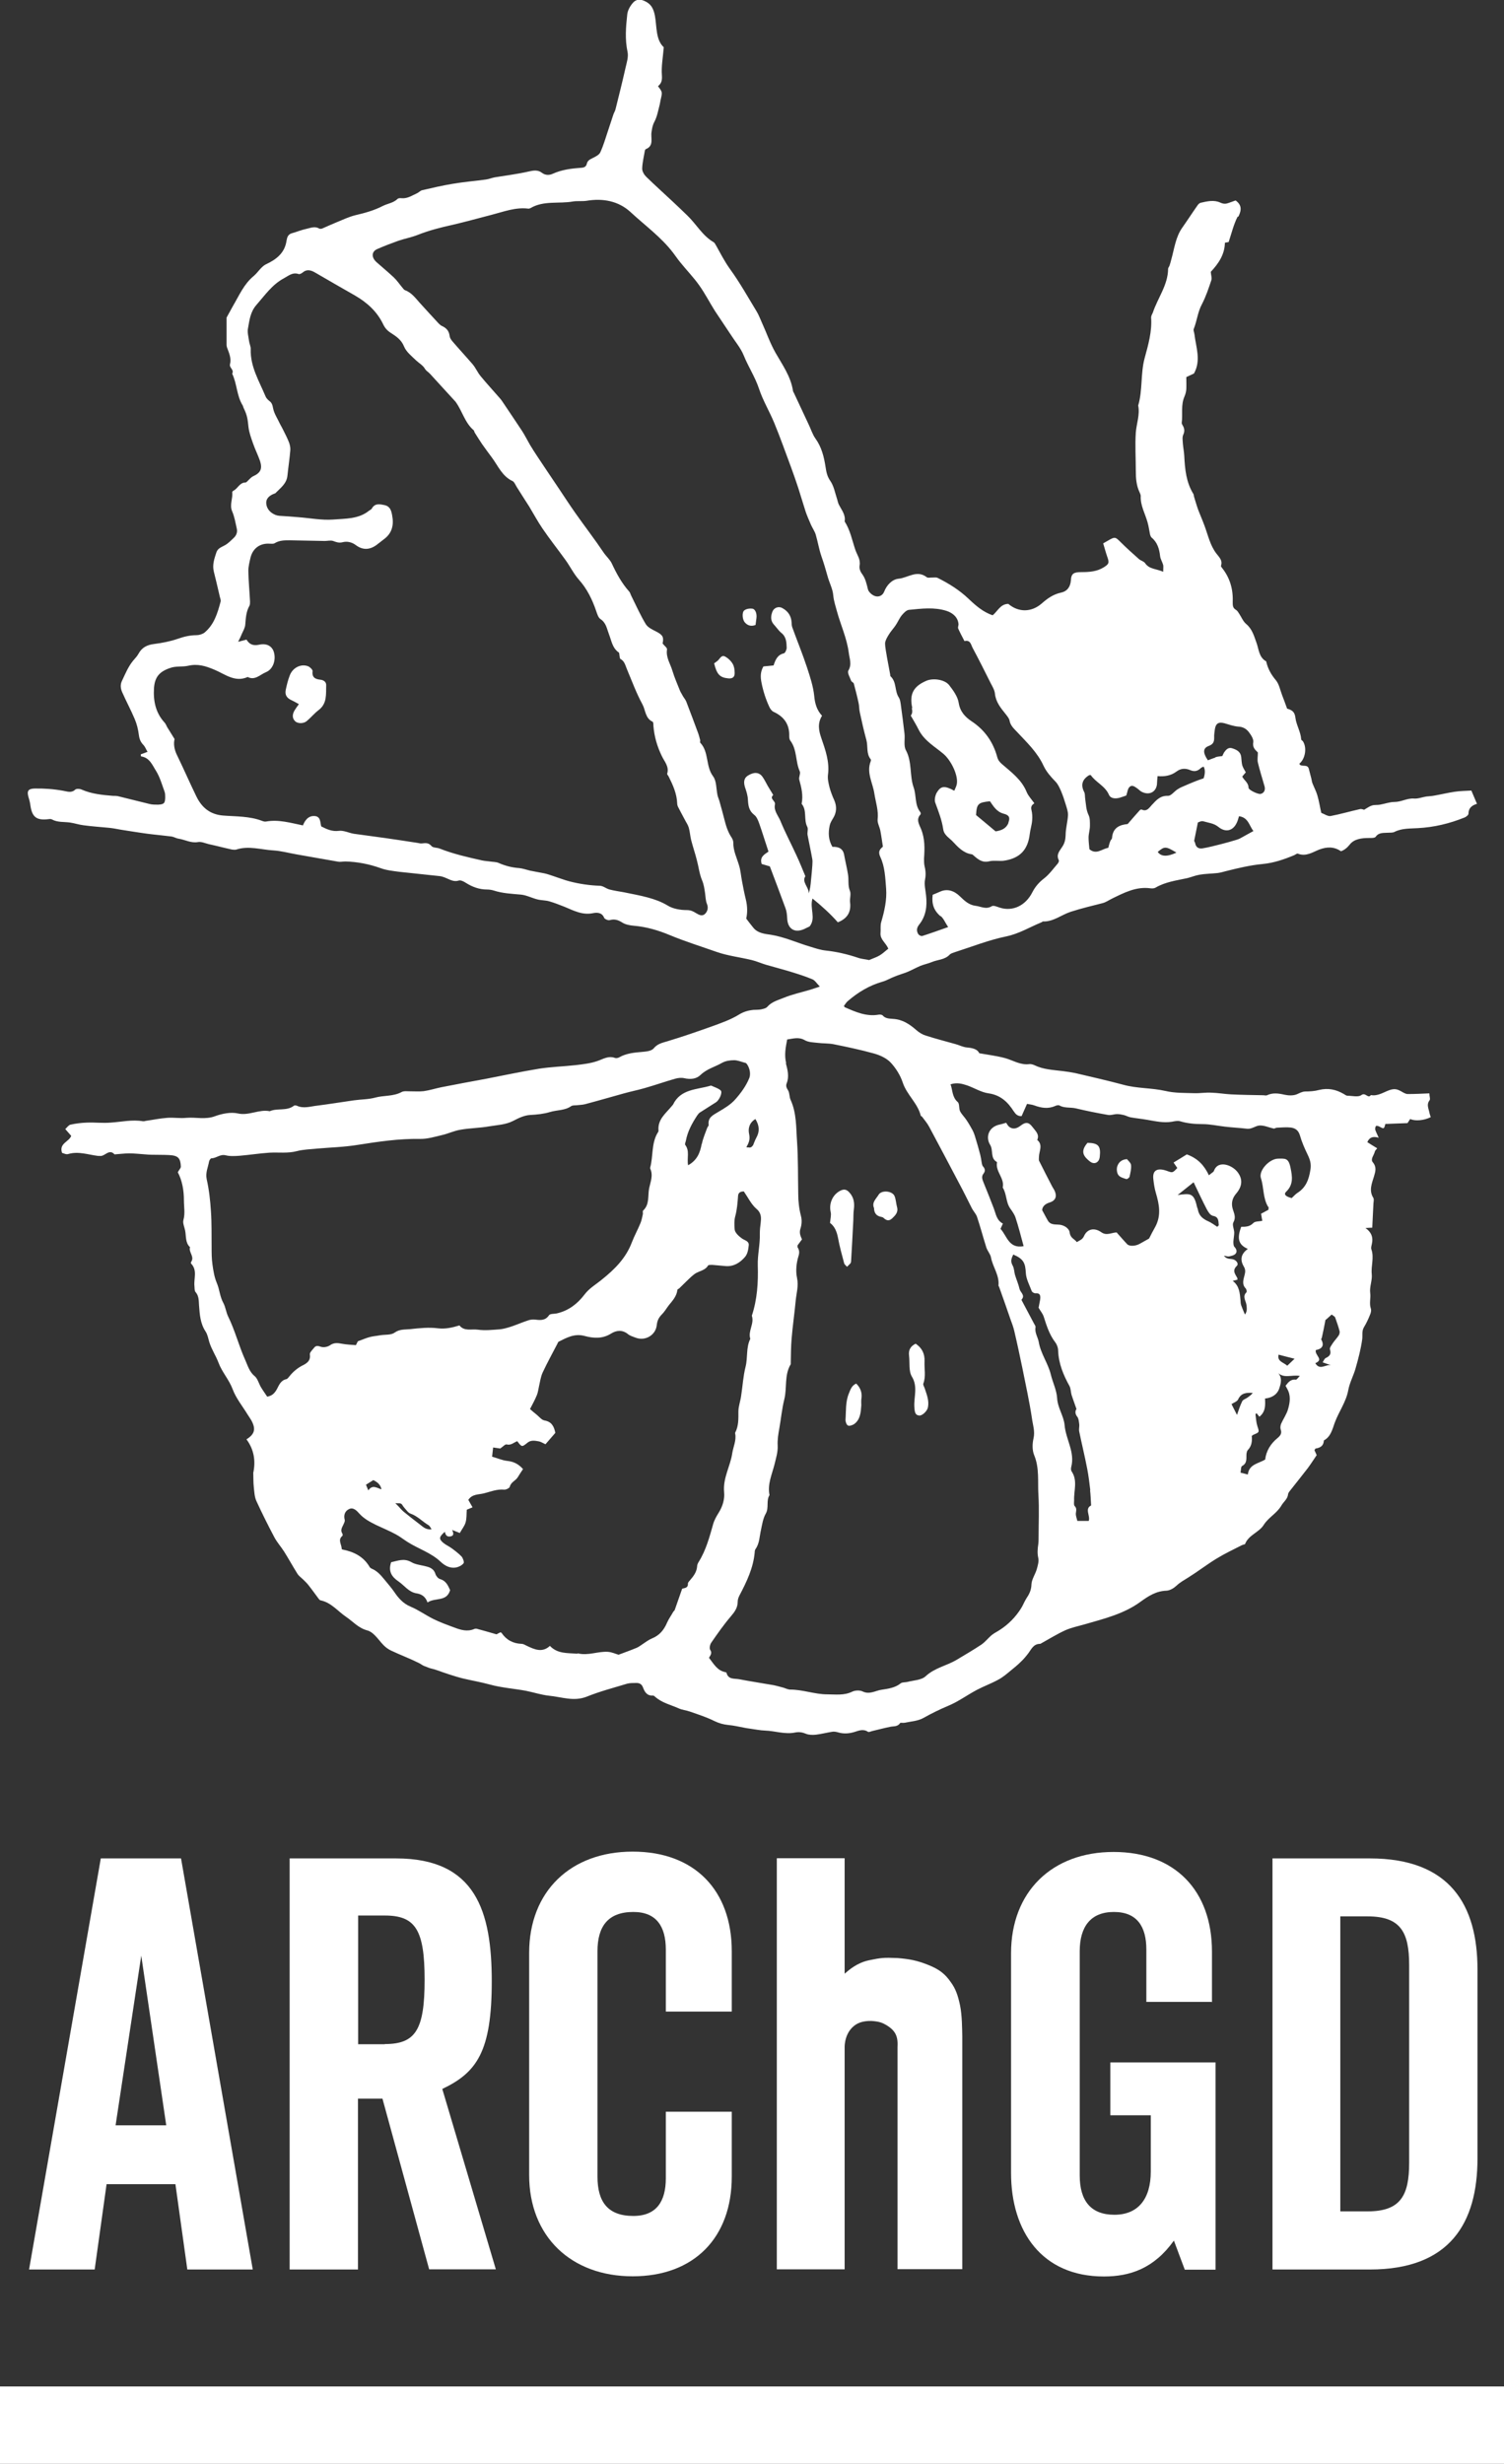
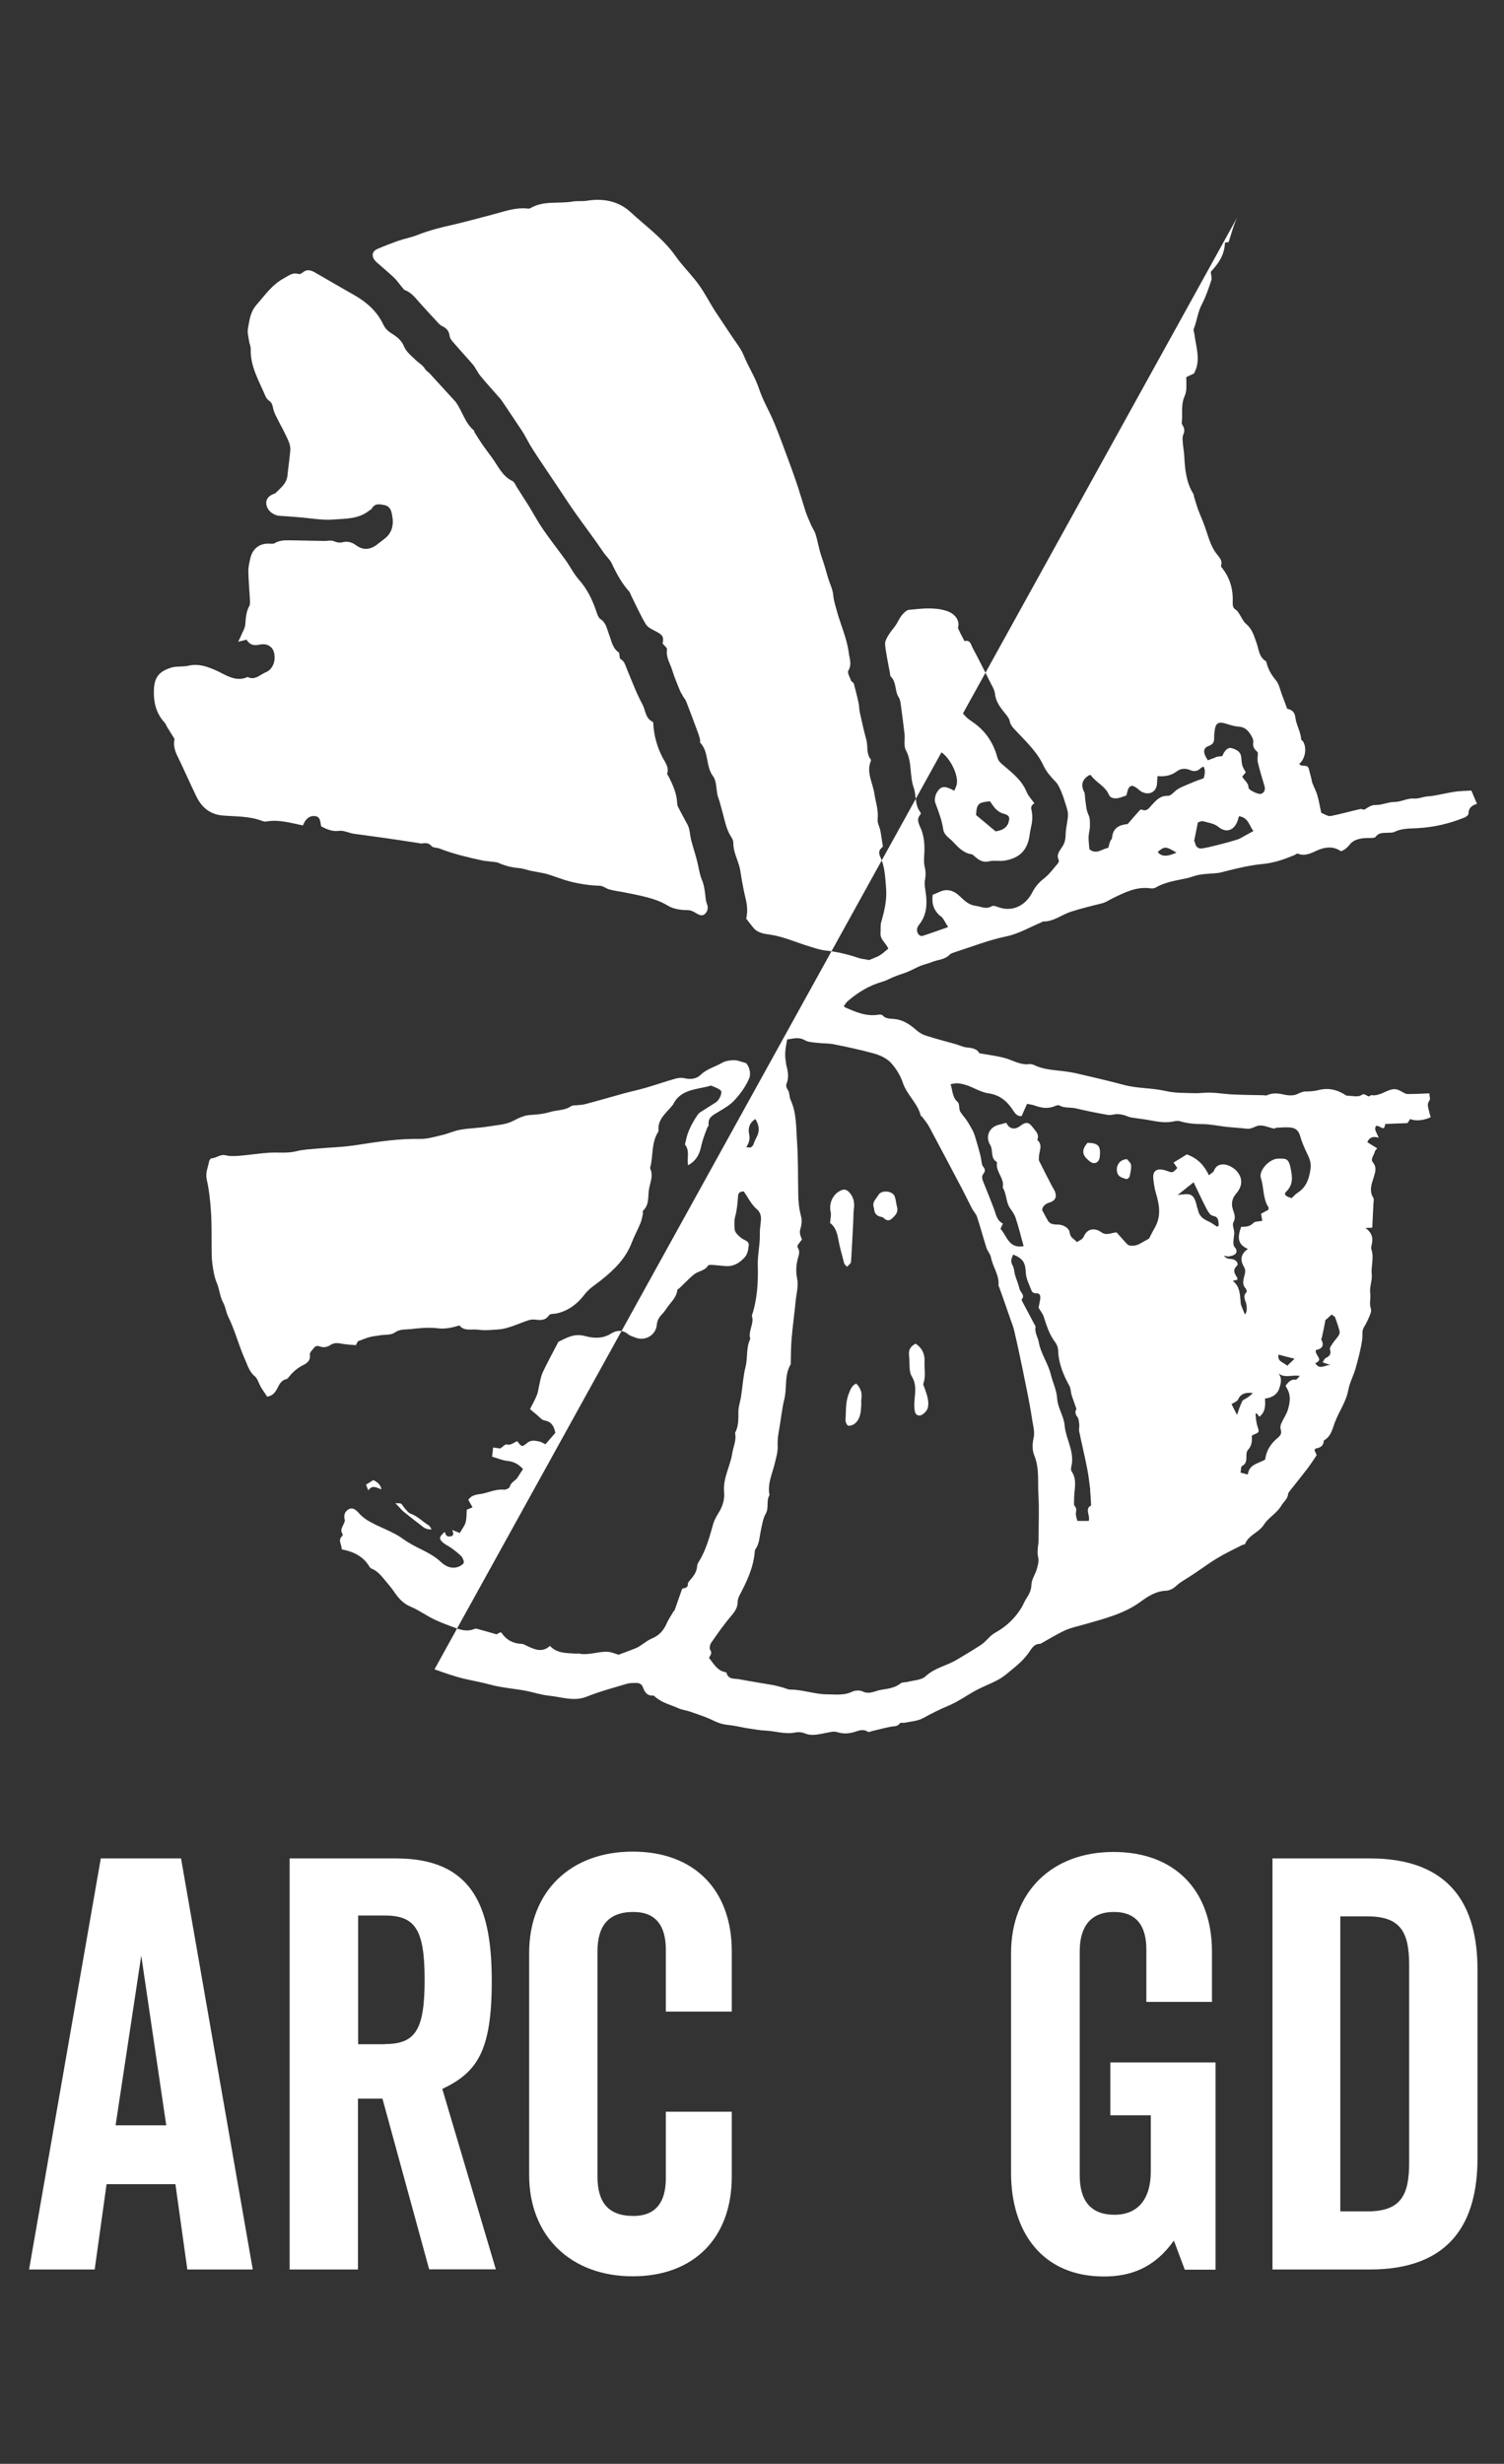
<svg xmlns="http://www.w3.org/2000/svg" id="Capa_2" viewBox="0 0 88.48 144.92">
  <rect x="0" y="0" width="88.48" height="144.92" fill="#333333" stroke="none" />
  <defs>
    <style>.cls-1{fill:#fff;}</style>
  </defs>
  <g id="Capa_1-2">
-     <rect class="cls-1" y="140.37" width="88.48" height="4.55" />
    <path class="cls-1" d="M5.93,109.31h4.72l4.22,24.18h-3.85l-.7-5.02h-4.05l-.7,5.02H1.71l4.22-24.18ZM6.8,125.01h2.98l-1.47-9.98-1.51,9.98Z" />
    <path class="cls-1" d="M25.25,133.49l-2.75-10.05h-1.44v10.05h-4.02v-24.18h6.26c4.69,0,5.63,3.11,5.63,7.23s-.87,5.36-2.91,6.33l3.15,10.61h-3.92ZM22.64,120.23c1.81,0,2.34-.84,2.34-3.78s-.54-3.78-2.34-3.78h-1.57v7.57h1.57Z" />
    <path class="cls-1" d="M39.17,118.32v-3.65c0-1.34-.54-2.21-1.91-2.21-1.51,0-2.11.87-2.11,2.31v13.26c0,1.47.6,2.31,2.11,2.31,1.37,0,1.91-.87,1.91-2.21v-3.92h3.88v3.82c0,3.58-2.21,5.86-5.83,5.86s-6.09-2.34-6.09-5.96v-13.06c0-3.62,2.44-5.96,6.09-5.96s5.83,2.28,5.83,5.86v3.55h-3.88Z" />
    <path class="cls-1" d="M71.32,117.75h-3.88v-3.08c0-1.34-.54-2.21-1.91-2.21s-2.01.87-2.01,2.31v13.19c0,1.47.64,2.31,2.04,2.31s2.14-.94,2.14-2.54v-3.31h-2.38v-3.11h6.19v12.19h-1.81l-.64-1.71c-1.17,1.64-2.58,2.11-4.12,2.11-3.65,0-5.46-2.65-5.46-6.09v-12.92c0-3.62,2.41-5.96,6.03-5.96s5.79,2.28,5.79,5.86v2.98Z" />
    <path class="cls-1" d="M86.92,126.96c0,3.78-1.61,6.53-6.33,6.53h-5.73v-24.18h5.73c4.72,0,6.33,2.75,6.33,6.53v11.12ZM78.85,130.07h1.61c1.94,0,2.44-.94,2.44-2.85v-11.65c0-1.91-.5-2.85-2.44-2.85h-1.61v17.35Z" />
-     <path class="cls-1" d="M52.8,133.49v-13.05c.03-.61-.05-1.02-.81-1.41-.26-.13-.56-.15-.74-.16-.16,0-.58,0-.91.22-.65.43-.65,1.24-.65,1.31v13.08h-3.99v-24.18h3.99v6.79c.26-.22.72-.64,1.44-.79s.85-.16,1.67-.13c.73.06,1.16.15,1.77.39.72.28,1.05.57,1.38,1.05.26.36.4.73.53,1.35.12.59.12,1.36.13,1.8v13.71h-3.81Z" />
-     <path class="cls-1" d="M72.8,12.76c-.23.46-.35.97-.52,1.48-.05,0-.13.02-.22.04-.01.7-.39,1.24-.83,1.71.01.18.08.36.03.5-.16.48-.32.96-.55,1.4-.25.46-.29.98-.48,1.45-.04.09.03.22.04.33.09.76.4,1.53-.03,2.3-.13.06-.28.13-.45.21,0,.24.01.48,0,.71-.01.15-.05.3-.11.44-.22.5-.09,1.04-.16,1.55,0,.04.03.09.05.13.11.18.14.35.04.56-.07.15-.03.36-.02.55.02.23.07.47.08.7.04.78.11,1.55.54,2.24.02.04.02.1.03.14.08.25.15.51.24.76.12.32.26.63.38.96.21.56.33,1.16.7,1.64.16.21.38.4.27.72-.01.03.03.08.06.12.47.59.66,1.26.63,2,0,.21,0,.36.19.47.08.05.13.13.18.21.14.21.24.47.42.62.35.29.46.69.6,1.08.15.39.14.88.58,1.12.09.42.29.78.57,1.11.19.23.25.57.36.86.1.25.19.51.3.81-.01,0,.05.01.12.04.23.09.33.2.37.5.05.42.31.82.34,1.27,0,.04.07.07.1.11.25.38.14,1.04-.21,1.32.02.03.03.07.06.08.16.09.43-.05.5.23.05.19.1.38.15.58.02.09.03.19.07.28.09.23.21.45.28.69.1.34.15.68.23,1.03.18.07.38.21.54.19.58-.11,1.16-.28,1.74-.41.09-.02.21.03.24.04.19-.11.32-.21.46-.25.15-.05.32-.02.47-.05.29-.05.58-.16.86-.16.4,0,.74-.23,1.14-.2.24.02.48-.08.73-.12.15-.02.3-.02.45-.05.41-.07.81-.17,1.22-.23.33-.05.66-.05.98-.07.11.27.22.51.33.78-.3.09-.5.25-.5.58,0,.08-.13.18-.22.22-.89.36-1.8.58-2.76.63-.46.03-.93,0-1.37.22-.11.06-.26.04-.39.05-.26.02-.53-.03-.72.24-.06.08-.27.07-.42.07-.41,0-.85.06-1.1.38-.16.2-.31.32-.52.4-.41-.28-.82-.27-1.28-.1-.4.16-.78.43-1.26.24-.05-.02-.14.06-.21.09-.6.25-1.21.46-1.86.52-.73.07-1.45.24-2.16.42-.16.04-.32.09-.48.11-.36.04-.72.04-1.07.1-.24.04-.48.14-.72.2-.64.14-1.29.22-1.87.56-.08.05-.2.05-.29.04-.85-.12-1.56.26-2.28.61-.18.09-.35.21-.54.26-.63.16-1.26.31-1.88.51-.55.18-1.02.59-1.63.57-.03,0-.06.04-.09.05-.69.28-1.31.67-2.08.83-1.02.21-2,.6-3,.92-.11.04-.24.07-.32.15-.29.31-.71.29-1.06.44-.21.09-.44.13-.66.22-.26.11-.51.25-.77.36-.25.1-.51.17-.75.27-.24.09-.46.23-.71.3-.77.22-1.44.62-2.04,1.14-.1.08-.16.2-.23.28.03.05.03.08.04.08.64.28,1.28.57,2.01.44.07-.01.19,0,.23.05.17.19.39.18.61.2.55.03.97.31,1.37.66.16.14.35.26.55.32.59.19,1.18.34,1.78.51.21.06.42.17.64.19.33.03.62.09.73.34.56.1,1.06.16,1.53.29.47.13.89.42,1.42.35.09-.01.2.02.29.06.53.26,1.1.28,1.67.35.25.03.5.07.75.12.93.22,1.87.43,2.8.68.82.23,1.67.18,2.5.37.55.13,1.13.11,1.7.13.33.01.66-.05.99-.03.39.01.78.08,1.17.1.63.03,1.26.04,1.88.05.08,0,.17.03.23,0,.34-.16.68-.11,1.03-.03.23.05.5.06.71-.02.17-.07.3-.16.5-.17.28,0,.56-.02.82-.09.53-.13,1-.03,1.46.24.07.04.14.1.21.1.28,0,.64.1.82-.04.25-.18.39.24.56,0,.4.08.75-.17,1.09-.29.29-.1.45-.06.67.06.13.07.27.17.41.17.41,0,.82-.02,1.27-.04,0,.17.07.34.01.41-.18.23-.07.45-.02.67.02.11.06.22.09.32-.41.2-.91.24-1.21.11-.07.1-.13.21-.16.24-.48.02-.88.03-1.3.05-.08.31-.08.3-.38.14-.05-.03-.17-.04-.18-.01-.03.06-.05.15-.03.22.04.13.11.25.2.46-.37-.11-.56,0-.67.26.2.13.38.24.58.36-.07.09-.13.14-.14.2-.05.21-.27.44-.12.62.24.29.16.54.07.84-.12.4-.31.82-.04,1.25.05.08.02.22.01.33-.02.47-.05.93-.07,1.43-.09,0-.23.01-.4.02q.51.35.38.92c-.02.11-.07.24-.03.34.17.49-.03.97.02,1.45.04.38-.14.73-.09,1.12.04.3-.07.61.04.92.03.1,0,.24-.05.35-.1.25-.21.49-.35.72-.15.24-.08.48-.11.72-.08.58-.23,1.15-.39,1.71-.12.43-.35.84-.43,1.28-.13.71-.56,1.27-.8,1.93-.14.39-.23.81-.63,1.03-.01,0-.01.03-.01.05-.03.29-.23.39-.48.43-.02,0-.04.05-.07.1.05.1.1.22.13.29-.19.28-.35.53-.52.76-.33.43-.67.85-1,1.27-.06.08-.15.17-.16.26-.03.3-.27.45-.4.68-.27.46-.76.69-1.04,1.14-.28.44-.88.58-1.09,1.11-.02.04-.12.04-.18.07-.51.26-1.02.5-1.51.8-.57.35-1.1.76-1.66,1.11-.24.15-.48.28-.69.48-.15.14-.38.28-.58.29-.61.02-1.06.31-1.53.65-.98.72-2.15,1-3.29,1.33-.38.11-.78.19-1.14.35-.48.22-.93.5-1.4.76-.03.02-.06.04-.09.04-.36,0-.49.28-.66.52-.14.19-.29.37-.46.53-.19.19-.4.36-.61.53-.23.19-.46.39-.73.53-.4.22-.84.38-1.24.59-.57.3-1.09.69-1.69.94-.5.21-.99.45-1.47.72-.32.18-.73.2-1.1.28-.09.02-.24-.02-.27.02-.15.23-.38.17-.59.22-.34.07-.68.16-1.02.24-.1.02-.22.09-.28.05-.29-.19-.55-.06-.82.02-.31.09-.63.11-.95.01-.11-.03-.23-.05-.34-.03-.31.05-.62.13-.94.17-.19.02-.42.02-.59-.05-.21-.09-.41-.12-.63-.08-.6.13-1.18-.09-1.77-.11-.31-.01-.63-.08-.94-.12-.1-.01-.2-.03-.3-.05-.31-.06-.62-.13-.94-.16-.29-.03-.54-.1-.81-.23-.46-.23-.96-.39-1.45-.56-.22-.08-.45-.09-.66-.19-.47-.21-.98-.32-1.38-.68-.04-.03-.09-.08-.13-.07-.34.02-.48-.2-.58-.47-.08-.22-.23-.28-.43-.27-.17,0-.34,0-.5.04-.79.24-1.6.45-2.37.76-.77.31-1.49.02-2.23-.05-.46-.05-.91-.2-1.36-.29-.71-.13-1.44-.18-2.13-.37-.51-.14-1.04-.23-1.55-.35-.54-.13-1.33-.41-1.43-.45s-.17-.05-.27-.09c-.21-.05-.29-.07-.45-.14-.33-.11-.25-.13-.48-.24-.52-.26-1.06-.46-1.59-.71-.26-.12-.43-.27-.61-.48-.24-.28-.5-.64-.82-.72-.53-.14-.85-.53-1.25-.8-.49-.33-.87-.84-1.5-.97-.06-.01-.1-.08-.14-.13-.19-.25-.37-.51-.57-.76-.09-.12-.2-.22-.31-.33-.11-.11-.26-.21-.34-.34-.27-.43-.51-.87-.78-1.3-.19-.3-.43-.56-.59-.87-.37-.7-.72-1.4-1.05-2.12-.11-.25-.12-.55-.15-.82-.03-.27-.02-.55-.03-.83.15-.71.04-1.38-.4-1.97.48-.3.56-.6.3-1.09-.07-.13-.16-.25-.24-.38-.3-.49-.67-.94-.87-1.47-.21-.57-.63-1.01-.84-1.58-.15-.4-.41-.78-.54-1.21-.06-.21-.1-.44-.22-.62-.31-.47-.34-1-.38-1.52-.02-.29,0-.56-.21-.8-.06-.07-.05-.22-.06-.34-.05-.45.19-.93-.2-1.33-.01-.01-.01-.07,0-.09.23-.31-.16-.58-.06-.87-.29-.27-.22-.65-.29-.99-.04-.2-.15-.43-.1-.61.11-.39.03-.77.03-1.16,0-.61-.11-1.18-.36-1.65.08-.15.18-.24.18-.33-.02-.5-.16-.65-.67-.68-.35-.02-.71-.01-1.06-.02-.12,0-.23-.01-.35-.02-.32-.02-.63-.06-.95-.06-.29,0-.58.04-.87.06-.33-.36-.57.14-.87.09-.03,0-.07,0-.1,0-.58-.07-1.16-.29-1.76-.11-.12.04-.28-.05-.36-.07-.19-.57.41-.64.54-1-.11-.13-.22-.25-.35-.4.11-.1.2-.24.31-.26.32-.07.64-.11.96-.12.47-.02.93.04,1.4,0,.63-.04,1.26-.19,1.9-.08.05,0,.1,0,.15-.02.43-.06.85-.15,1.28-.18.37-.03.75.04,1.12,0,.56-.05,1.12.12,1.7-.1.41-.15.92-.25,1.33-.16.66.15,1.25-.26,1.88-.13.45-.2,1.01.01,1.43-.33.03-.02.1-.01.15,0,.41.2.82.04,1.23,0,.71-.09,1.43-.21,2.14-.31.42-.06.85-.05,1.25-.16.51-.14,1.07-.06,1.56-.33.13-.07.33-.04.5-.04.27,0,.54.02.8-.01.35-.05.69-.16,1.03-.23.88-.17,1.76-.34,2.65-.5,1.03-.2,2.06-.42,3.1-.59.71-.11,1.43-.13,2.15-.21.43-.05.87-.1,1.28-.24.35-.12.65-.33,1.05-.18.07.02.17,0,.24-.04.42-.24.89-.28,1.36-.32.23-.02.53-.05.66-.2.23-.28.5-.33.8-.42.93-.28,1.85-.6,2.77-.93.49-.18.99-.36,1.43-.63.29-.18.56-.26.88-.29.15-.01.31,0,.45-.03.13-.03.28-.06.36-.15.25-.29.62-.39.94-.52.51-.21,1.06-.33,1.6-.49.15-.05.3-.1.55-.18-.19-.2-.29-.37-.44-.43-.38-.16-.78-.29-1.17-.41-.51-.16-1.03-.29-1.54-.44-.28-.08-.56-.21-.85-.28-.7-.17-1.43-.25-2.1-.49-.91-.32-1.84-.61-2.73-.98-.67-.28-1.38-.49-2.12-.55-.23-.02-.48-.07-.66-.18-.25-.16-.46-.23-.75-.15-.09.03-.3-.06-.33-.14-.13-.33-.45-.31-.65-.27-.63.13-1.14-.15-1.67-.37-.3-.12-.61-.24-.92-.33-.22-.06-.46-.05-.69-.11-.32-.08-.64-.25-.96-.28-.54-.05-1.08-.07-1.6-.24-.13-.04-.27-.06-.4-.06-.45,0-.86-.15-1.24-.39-.12-.08-.3-.17-.41-.14-.3.1-.52-.05-.77-.15-.12-.05-.25-.1-.38-.11-.78-.09-1.57-.16-2.35-.25-.38-.05-.77-.09-1.12-.22-.67-.24-1.36-.37-2.06-.39-.15,0-.3.04-.44.01-.82-.14-1.64-.29-2.45-.43-.45-.08-.89-.2-1.34-.23-.73-.04-1.46-.29-2.19-.05-.07.02-.17.01-.25,0-.46-.1-.91-.22-1.37-.32-.21-.05-.44-.16-.64-.12-.41.07-.75-.14-1.13-.2-.15-.02-.28-.11-.43-.13-.47-.06-.94-.1-1.4-.16-.53-.07-1.06-.16-1.58-.24-.23-.04-.46-.09-.69-.11-.5-.05-1-.08-1.5-.15-.26-.03-.52-.12-.79-.16-.36-.05-.73,0-1.06-.18-.05-.03-.13-.03-.19-.02-.71.09-.98-.11-1.08-.8-.02-.16-.06-.33-.11-.48-.11-.37-.03-.51.36-.52.56-.01,1.12.03,1.67.13.24.04.48.15.71-.06.07-.07.27-.06.38-.01.59.26,1.22.32,1.84.37.1,0,.21,0,.3.02.62.15,1.24.31,1.86.46.16.04.33.04.5.04.35-.02.41-.08.42-.42,0-.12,0-.24-.04-.35-.15-.41-.27-.84-.49-1.2-.22-.34-.38-.8-.89-.87-.01,0-.01-.06-.02-.12.11-.04.23-.08.4-.15-.09-.14-.14-.3-.25-.41-.16-.17-.23-.34-.26-.58-.04-.32-.12-.65-.25-.95-.22-.52-.49-1.02-.72-1.54-.1-.22-.14-.44-.03-.68.2-.42.37-.85.67-1.21.11-.13.23-.25.31-.4.2-.37.51-.52.91-.57.47-.06.94-.15,1.38-.3.37-.13.73-.22,1.12-.22.16,0,.35-.06.47-.15.57-.47.77-1.15.95-1.83.02-.09-.03-.2-.05-.29-.11-.49-.23-.98-.35-1.47-.1-.4.03-.76.15-1.13.09-.26.32-.31.52-.43.19-.11.34-.27.5-.42.16-.15.23-.34.18-.55-.08-.34-.13-.69-.27-1.01-.17-.39.05-.76,0-1.13,0-.02.03-.06.06-.08.27-.12.37-.49.72-.49.07,0,.15-.12.22-.18.07-.06.13-.14.22-.18.44-.2.57-.43.42-.9-.12-.35-.29-.68-.41-1.03-.11-.31-.23-.64-.27-.96-.05-.48-.07-.69-.29-1.14-.02-.05-.03-.1-.05-.14-.36-.57-.33-1.27-.62-1.87.13-.23-.18-.35-.13-.55.09-.35-.05-.66-.17-.98-.04-.1-.03-.22-.03-.33,0-.48,0-.96,0-1.44.13-.23.25-.46.38-.69.36-.61.64-1.28,1.21-1.75.17-.14.29-.32.45-.48.08-.08.17-.16.27-.21.62-.29,1.12-.67,1.22-1.41.03-.18.09-.36.31-.42.29-.08.57-.2.86-.26.24-.05.49-.17.74-.02.05.03.13.02.19,0,.3-.13.6-.27.9-.39.34-.14.68-.3,1.04-.39.56-.13,1.11-.28,1.63-.55.28-.14.61-.17.86-.41.05-.05.16-.05.24-.04.34.03.61-.16.9-.29.11-.05.19-.15.3-.18.6-.14,1.2-.28,1.81-.38.64-.11,1.29-.16,1.94-.25.18-.02.35-.1.53-.13.66-.11,1.33-.19,1.98-.34.3-.07.56-.11.8.08.2.15.44.14.63.05.53-.24,1.09-.31,1.66-.35.18-.01.3-.06.34-.23.05-.22.21-.27.38-.36.16-.08.36-.18.42-.33.18-.39.3-.81.44-1.23.11-.33.22-.67.33-1,.04-.11.11-.21.13-.33.2-.8.4-1.6.58-2.4.07-.31.18-.64.12-.93-.16-.74-.1-1.47-.02-2.2.02-.22.14-.45.28-.63.23-.3.5-.31.84-.12.33.18.44.47.51.82.12.67.04,1.4.52,1.85-.05.6-.15,1.13-.11,1.65.02.29-.02.47-.23.64.26.34.26.35.17.74-.03.11-.04.23-.07.35-.09.34-.15.7-.31,1-.11.21-.14.39-.17.61-.06.34.16.8-.33,1-.03.01-.05.05-.06.08-.06.36-.15.71-.16,1.07,0,.16.11.35.23.47.51.5,1.05.98,1.57,1.47.29.27.57.54.86.82.53.51.89,1.19,1.55,1.57.05.03.08.1.12.16.27.48.51.96.84,1.42.58.8,1.06,1.66,1.57,2.5.12.2.2.42.3.64.27.59.48,1.21.81,1.79.4.7.89,1.38,1.02,2.22,0,.05.04.09.06.14.29.62.58,1.24.87,1.86.13.27.22.57.39.81.37.51.51,1.1.6,1.69.04.28.1.55.26.78.22.31.28.67.39,1.01.05.14.07.3.14.43.16.31.4.59.33.97.33.51.44,1.11.63,1.67.1.3.32.56.25.93-.03.15.04.35.14.48.21.28.27.59.35.91.04.17.27.37.45.41.16.04.4,0,.51-.28.14-.36.45-.71.84-.75.55-.05,1.08-.54,1.66-.09.07.06.23.01.35.02.1,0,.21-.02.29.02.66.33,1.27.71,1.81,1.22.42.4.86.79,1.43.98.3-.25.46-.67.92-.67.6.51,1.36.5,1.96-.02.33-.29.67-.54,1.13-.64.35-.07.56-.32.59-.72.02-.42.18-.49.63-.49.45,0,.9-.03,1.3-.28.31-.19.34-.27.21-.62-.09-.26-.16-.53-.24-.79.14-.08.21-.12.28-.16.41-.24.43-.23.76.1.34.34.7.66,1.06.98.11.1.29.13.37.25.25.36.66.32,1.06.5,0-.18.02-.3,0-.4-.05-.18-.16-.34-.18-.52-.05-.43-.16-.81-.51-1.1-.04-.04-.06-.11-.08-.16-.05-.24-.08-.49-.15-.73-.14-.51-.43-.99-.4-1.55,0-.08-.05-.16-.08-.24-.18-.39-.21-.8-.21-1.23,0-.75-.05-1.51,0-2.26.04-.53.25-1.04.14-1.59.27-.91.13-1.86.38-2.79.21-.77.44-1.56.38-2.39,0-.09.06-.19.1-.28.29-.87.89-1.62.9-2.58,0-.06.06-.12.08-.18.04-.12.08-.25.11-.38.18-.64.25-1.31.65-1.87.31-.44.6-.89.91-1.33.04-.05.1-.1.15-.12.39-.09.8-.19,1.18-.01.18.08.31.08.47.02.14-.05.28-.1.42-.15.36.26.36.55.17.94ZM23.34,88.42s-.06-.01-.08,0c.09.09.1.1.19.19.17.18.12.15.3.31.29.24.59.47.89.7.21.15.39.38.75.33-.07-.1-.11-.2-.18-.24-.36-.21-.65-.54-1.06-.68-.14-.05-.25-.22-.36-.34-.15-.17-.12-.28-.36-.27,0,0-.07,0-.09,0ZM44.07,67.5s.08,0,.13-.03c.06-.04.08-.1.1-.1.07-.17.12-.31.19-.44.21-.37.19-.72-.05-1.11-.36.22-.44.56-.37.88.06.28.01.49-.15.75-.01.03.01.04.06.04t.08,0ZM14.5,37.62c.17.28.39.38.75.3.46-.1.76.1.86.43.14.46-.04,1.02-.47,1.19-.34.14-.64.5-1.07.28-.75.34-1.35-.18-1.96-.43-.52-.22-.98-.36-1.54-.23-.35.08-.73,0-1.09.14-.6.21-.87.52-.92,1.16-.05.76.09,1.46.62,2.04.07.07.1.17.15.26.14.22.28.45.44.71-.07.29-.02.62.15.96.39.8.74,1.61,1.13,2.41.32.66.81,1.07,1.58,1.13.76.06,1.54.03,2.28.31.08.03.17.06.25.04.73-.13,1.43.08,2.16.23.13-.32.33-.58.7-.55.36.03.31.39.38.61.34.17.64.31,1.03.26.28-.04.59.12.88.17.61.09,1.22.16,1.83.25.62.09,1.24.18,1.87.28.1.01.2.05.3.04.21-.02.4-.06.58.16.09.1.32.08.47.14.81.32,1.65.51,2.5.7.15.03.3.04.45.06.18.03.38.02.53.09.39.17.78.27,1.2.3.22.02.43.1.64.15.28.06.56.1.84.16.19.04.38.11.56.17.31.1.61.22.92.3.58.15,1.17.24,1.78.26.2,0,.38.17.58.22.27.07.55.11.83.16.47.1.95.18,1.42.31.41.11.8.25,1.18.48.31.19.74.26,1.12.26.23,0,.38.08.54.18.18.11.38.21.55.02.13-.15.18-.34.09-.56-.08-.19-.08-.42-.11-.63-.04-.26-.07-.51-.18-.77-.16-.38-.2-.8-.31-1.2-.1-.39-.23-.77-.33-1.16-.06-.24-.07-.49-.14-.73-.05-.17-.16-.32-.24-.48-.12-.23-.25-.46-.37-.7-.04-.07-.07-.16-.07-.23-.02-.58-.25-1.09-.5-1.59-.03-.06-.1-.13-.09-.17.13-.42-.16-.71-.31-1.03-.28-.57-.45-1.16-.5-1.79,0-.08,0-.22-.05-.24-.43-.2-.41-.67-.59-1.01-.36-.66-.62-1.37-.91-2.06-.1-.23-.14-.49-.39-.62-.04-.02-.04-.14-.06-.22-.01-.06,0-.15-.05-.17-.37-.26-.42-.7-.57-1.08-.12-.31-.16-.66-.5-.88-.13-.09-.19-.31-.25-.48-.23-.67-.53-1.29-1.01-1.83-.32-.36-.53-.81-.82-1.2-.44-.61-.91-1.2-1.33-1.82-.28-.41-.52-.86-.78-1.29-.09-.14-.18-.28-.27-.42-.15-.24-.3-.47-.45-.71-.08-.12-.14-.3-.25-.36-.61-.28-.85-.88-1.21-1.37-.2-.27-.4-.54-.59-.81-.15-.22-.29-.45-.43-.67-.03-.04-.03-.11-.06-.14-.52-.44-.67-1.12-1.05-1.65,0-.01-.02-.03-.03-.04-.5-.54-.99-1.09-1.49-1.63-.09-.1-.22-.17-.29-.28-.13-.23-.35-.34-.53-.51-.26-.25-.58-.5-.71-.82-.16-.4-.47-.6-.78-.8-.22-.14-.35-.3-.45-.51-.36-.75-.95-1.28-1.66-1.69-.77-.44-1.54-.88-2.31-1.33-.27-.16-.51-.24-.78-.01-.06.05-.16.1-.22.08-.36-.12-.59.1-.87.25-.69.37-1.11.99-1.61,1.56-.37.42-.41.9-.5,1.38-.05.23.03.5.06.74.02.17.11.33.1.49-.03,1.03.5,1.88.87,2.77.04.1.13.2.22.27.17.12.19.26.23.45.06.3.25.58.38.86.06.13.14.25.2.38.12.24.24.47.34.72.06.15.1.32.09.48-.04.5-.12,1.01-.17,1.51-.05.48-.42.73-.71,1.03-.01.01-.03.02-.05.02-.29.11-.53.29-.48.63.05.4.45.66.77.68.37.02.73.05,1.1.08.69.05,1.38.19,2.06.14.72-.06,1.49-.02,2.11-.52.05-.04.13-.07.16-.12.18-.33.46-.27.75-.21.33.07.4.32.45.6.11.57,0,1.06-.5,1.42-.14.1-.26.21-.4.31-.41.31-.83.33-1.24.02-.24-.18-.52-.23-.76-.17-.23.06-.38,0-.57-.07-.15-.05-.33,0-.49,0-.69-.01-1.38-.03-2.07-.04-.31,0-.6,0-.88.17-.07.05-.2.03-.29.03-.56-.04-.99.26-1.13.81-.06.26-.13.53-.13.79.01.6.07,1.2.1,1.8,0,.08,0,.18-.03.24-.2.35-.22.73-.25,1.11-.01.19-.12.37-.2.55-.05.13-.11.25-.22.47.23-.06.35-.09.5-.13ZM39.24,38.21c-.07.47.2.84.32,1.25.12.4.29.78.44,1.16.05.12.13.23.19.35.06.1.14.19.18.29.24.62.47,1.24.7,1.86.05.13.08.27.12.41.01.05-.02.12,0,.15.53.55.31,1.38.76,1.98.21.28.18.73.26,1.11.03.14.1.27.13.41.09.32.18.64.26.96.1.4.21.79.45,1.14.05.08.09.19.09.28-.01.48.21.9.34,1.35.09.29.11.6.17.91.07.37.14.74.23,1.1.09.37.1.77.02,1.11.13.17.27.36.42.54.26.32.66.36,1.02.41.82.13,1.56.48,2.35.71.29.09.59.19.89.22.65.07,1.29.22,1.91.43.2.07.43.08.64.13.2-.09.43-.16.63-.28.18-.11.33-.26.5-.39-.15-.35-.49-.54-.46-.92.02-.21-.02-.44.04-.64.19-.65.34-1.31.29-1.97-.05-.63-.07-1.29-.34-1.86-.15-.32-.03-.46.15-.61-.05-.32-.09-.63-.15-.94-.04-.22-.18-.45-.16-.66.06-.53-.11-1-.19-1.51-.09-.64-.49-1.25-.21-1.93.01-.03.01-.07,0-.09-.28-.34-.16-.76-.26-1.14-.15-.54-.27-1.09-.39-1.64-.04-.18-.03-.37-.07-.54-.08-.38-.18-.76-.28-1.14-.02-.07-.13-.1-.16-.17-.07-.2-.24-.47-.16-.6.22-.37.06-.71.02-1.06-.11-.84-.47-1.61-.69-2.41-.08-.31-.19-.61-.22-.95-.03-.38-.23-.74-.33-1.11-.11-.4-.23-.8-.37-1.2-.14-.41-.21-.85-.33-1.26-.06-.2-.19-.38-.28-.58-.11-.26-.23-.52-.32-.79-.15-.46-.28-.92-.43-1.38-.13-.4-.27-.79-.41-1.18-.33-.88-.64-1.77-1-2.64-.28-.68-.67-1.32-.9-2.02-.23-.69-.63-1.29-.9-1.96-.18-.44-.51-.82-.77-1.23-.3-.46-.62-.92-.92-1.38-.31-.49-.58-1.02-.92-1.5-.34-.48-.75-.9-1.12-1.36-.15-.18-.28-.38-.42-.56-.71-.93-1.66-1.61-2.51-2.4-.71-.65-1.62-.82-2.58-.66-.26.04-.54,0-.8.04-.83.15-1.72-.07-2.5.39-.04.02-.1.04-.14.03-.75-.09-1.43.18-2.13.36-.78.2-1.56.42-2.34.6-.68.15-1.35.32-2.01.58-.37.15-.77.22-1.15.35-.42.15-.84.31-1.25.49-.34.15-.35.49-.04.77.34.3.69.59,1.02.9.19.18.34.41.52.62.04.05.08.11.14.13.38.14.61.46.87.75.37.41.74.81,1.11,1.21.06.06.13.12.2.15.24.11.4.27.44.57.01.14.12.28.22.39.37.43.76.85,1.13,1.28.18.21.29.48.47.7.37.45.77.88,1.15,1.32.08.09.14.19.21.29.36.54.73,1.08,1.09,1.63.16.25.3.53.45.79.14.24.3.48.45.71.42.63.84,1.26,1.26,1.88.32.48.64.97.97,1.44.55.78,1.13,1.53,1.66,2.32.15.22.37.41.48.64.28.6.59,1.17,1.03,1.66.05.06.07.15.11.23.28.56.54,1.15.86,1.68.13.21.41.33.64.45.36.19.43.32.35.69.11.14.28.26.26.35ZM46.23,62.53c.1.38.21.79.05,1.19-.06.15-.01.27.08.41.1.16.07.39.15.56.36.79.32,1.63.38,2.46.07,1.03.05,2.05.07,3.08,0,.43.05.87.16,1.29.07.27.04.53-.03.75-.08.25,0,.42.09.63-.09.12-.18.24-.26.35,0,.05-.01.09,0,.11.11.18.12.32.05.54-.12.4-.17.86-.08,1.27.1.48-.04.9-.08,1.34-.07.75-.18,1.49-.24,2.24-.04.46-.04.93-.05,1.39,0,.03,0,.07,0,.1-.39.64-.21,1.39-.38,2.07-.14.56-.19,1.13-.29,1.69-.06.34-.12.67-.1,1.03.02.37-.1.75-.19,1.12-.15.59-.42,1.16-.29,1.79-.21.33-.02.74-.22,1.09-.16.28-.21.62-.28.95-.09.38-.08.79-.32,1.13-.04.05-.05.13-.05.19-.08.92-.47,1.73-.89,2.53-.06.11-.11.25-.11.37,0,.37-.18.61-.41.88-.41.48-.78,1.01-1.14,1.53-.08.11-.13.34-.07.43.14.2,0,.34-.07.47.28.36.48.74.94.84.03,0,.08.02.09.04.1.41.46.33.74.38.67.13,1.35.23,2.03.35.2.04.39.1.59.15.13.04.26.11.39.11.74,0,1.45.28,2.17.28.48,0,1,.08,1.48-.16.17-.08.45-.09.61-.01.41.2.75-.05,1.11-.1.38-.06.8-.11,1.13-.38.09-.07.26-.05.39-.08.37-.1.83-.1,1.08-.34.53-.49,1.22-.61,1.8-.95.5-.3,1-.59,1.48-.91.23-.16.4-.39.62-.57.14-.11.31-.19.46-.29.51-.33.93-.76,1.25-1.27.12-.19.19-.39.31-.58.17-.25.29-.49.3-.82.01-.3.22-.59.31-.89.06-.22.14-.47.09-.68-.06-.27-.04-.52,0-.79.02-.15.02-.3.02-.45,0-.82.04-1.63-.01-2.45-.05-.78.07-1.58-.25-2.35-.12-.29-.11-.67-.04-.98.1-.42-.04-.8-.09-1.18-.15-1-.37-1.99-.57-2.99-.15-.72-.3-1.43-.47-2.15-.05-.22-.13-.44-.21-.65-.22-.65-.45-1.29-.68-1.94-.01-.03-.04-.06-.04-.09.06-.61-.34-1.09-.44-1.65-.04-.2-.2-.37-.27-.57-.19-.6-.35-1.21-.55-1.81-.06-.18-.21-.33-.3-.5-.25-.49-.49-.99-.75-1.47-.58-1.11-1.17-2.21-1.76-3.32-.11-.21-.27-.4-.42-.6-.02-.03-.07-.04-.08-.06-.18-.74-.82-1.23-1.06-1.95-.14-.43-.41-.86-.72-1.19-.24-.25-.61-.42-.96-.52-.79-.22-1.59-.39-2.39-.55-.3-.06-.62-.04-.93-.08-.26-.03-.55-.03-.77-.16-.35-.2-.67-.09-1.03-.04-.09.47-.18.91-.06,1.39ZM41.29,67.29c.06-.32.2-.63.31-.94.02-.06.09-.12.09-.18-.06-.45.26-.58.57-.77.36-.21.73-.43,1-.74.33-.37.64-.8.82-1.25.11-.28,0-.68-.19-.88-.3-.08-.5-.17-.7-.17-.24,0-.51.04-.72.16-.42.24-.89.35-1.26.71-.25.24-.59.27-.95.19-.17-.04-.37-.02-.54.03-.6.17-1.19.38-1.79.55-.41.12-.83.2-1.25.32-.76.21-1.51.43-2.27.63-.16.04-.33.04-.49.06-.1.01-.22,0-.3.04-.38.28-.85.23-1.27.36-.36.11-.76.15-1.14.17-.38.02-.71.19-1.02.35-.45.23-.93.24-1.4.32-.56.1-1.14.1-1.7.2-.38.06-.74.24-1.11.32-.42.1-.85.23-1.28.22-1.23-.02-2.44.16-3.65.35-.79.13-1.6.15-2.4.22-.4.04-.81.05-1.19.15-.54.14-1.07.06-1.61.09-.58.04-1.16.13-1.74.18-.28.02-.58.04-.85-.03-.32-.07-.54.18-.82.18-.05,0-.13.12-.14.19-.06.34-.22.65-.14,1.04.14.62.21,1.25.25,1.89.05.69.03,1.39.04,2.08,0,.35,0,.71.05,1.05.05.36.11.74.25,1.07.17.39.18.81.39,1.19.13.24.16.54.28.79.41.83.63,1.73,1.01,2.57.14.31.24.69.55.94.18.15.24.43.37.65.12.2.25.38.37.56.31-.05.45-.23.57-.44.13-.25.23-.52.56-.59.07-.02.13-.11.18-.17.2-.25.43-.45.72-.61.24-.12.54-.26.48-.67-.02-.12.16-.28.26-.41.12-.14.24-.09.4-.04.16.05.39,0,.52-.09.24-.17.46-.14.72-.09.27.05.55.06.81.08.07-.14.11-.23.12-.23.29-.1.5-.2.71-.25.19-.05.39-.06.59-.1.29-.05.65,0,.86-.16.3-.21.6-.17.9-.2.55-.06,1.11-.12,1.65-.05.44.05.83-.04,1.26-.17.28.36.71.2,1.08.25.42.06.86.01,1.29-.02.22-.02.45-.09.67-.16.33-.11.65-.25.98-.36.14-.05.3-.07.45-.05.32.04.59.05.8-.26.07-.1.31-.07.47-.11.69-.16,1.21-.57,1.62-1.11.28-.37.67-.59,1.01-.87.75-.6,1.42-1.26,1.77-2.19.15-.39.35-.75.51-1.14.07-.17.1-.35.14-.53.01-.06-.02-.16.01-.2.4-.37.27-.88.36-1.32.08-.38.25-.76.06-1.16,0-.01,0-.03,0-.05.18-.66.07-1.38.41-2,.03-.06.09-.12.08-.18-.06-.66.43-1.01.78-1.44.02-.03.05-.05.07-.08.45-.94,1.41-.88,2.21-1.12.02,0,.04-.01.05,0,.19.09.41.15.55.28.12.12-.08.56-.27.69-.32.21-.64.4-.96.61-.06.04-.11.11-.16.18-.3.46-.56.93-.66,1.48-.02.08-.07.2-.04.24.28.36.09.78.17,1.2.53-.29.71-.74.8-1.26ZM29.4,96c.06.02.1.03.11.05.28.41.67.62,1.17.64.11,0,.22.07.32.12.45.21.9.42,1.35,0,.46.48,1.04.41,1.6.46.02,0,.03-.02.05-.02.6.15,1.18-.13,1.77-.09.24.02.47.13.62.17.4-.15.74-.27,1.07-.41.12-.05.23-.14.34-.21.18-.12.36-.26.56-.34.44-.18.7-.5.88-.92.1-.23.25-.43.37-.65.03-.04.08-.07.09-.12.14-.39.27-.77.43-1.23.09-.05.36-.01.34-.31,0-.06.08-.14.13-.2.2-.23.38-.47.41-.79,0-.1.04-.2.1-.29.43-.69.63-1.46.85-2.23.07-.24.2-.46.33-.67.23-.37.35-.8.31-1.19-.08-.84.37-1.53.48-2.3.06-.38.25-.75.17-1.15,0-.02-.01-.04,0-.05.21-.4.19-.82.19-1.25,0-.3.12-.6.16-.91.09-.57.12-1.16.26-1.71.14-.55.02-1.13.28-1.65-.15-.46.25-.89.09-1.36.32-.96.38-1.97.35-2.95-.02-.63.14-1.24.12-1.86,0-.22.02-.43.05-.65.03-.26.06-.56-.23-.81-.32-.27-.51-.68-.76-1.04-.19,0-.33.06-.34.27-.03.41-.06.8-.17,1.21-.06.21-.05.51-.03.75.01.19.24.4.42.53.16.12.42.15.41.39-.02.24-.07.53-.22.7-.28.33-.66.58-1.14.54-.26-.02-.53-.05-.79-.07-.08,0-.21,0-.24.03-.18.31-.53.32-.79.5-.16.12-.31.26-.45.4-.16.15-.3.3-.46.45-.04.03-.11.06-.11.09-.04.37-.28.63-.5.9-.14.18-.25.38-.41.54-.18.18-.27.36-.3.61-.05.61-.68.98-1.25.76-.16-.06-.33-.11-.45-.21-.33-.27-.69-.22-.99-.03-.51.32-1.04.28-1.56.14-.59-.16-1.05.1-1.53.34-.03.02-.05.08-.07.12-.29.56-.6,1.12-.87,1.7-.11.25-.15.53-.21.8-.04.18-.06.36-.13.53-.12.29-.27.56-.4.81.14.12.26.23.38.32.15.12.3.32.47.35.41.07.56.33.64.73-.18.21-.38.44-.58.67-.17-.08-.28-.15-.39-.17-.23-.04-.46-.09-.67.08-.33.27-.33.26-.6-.09-.2.07-.36.26-.63.19-.08-.02-.21.13-.37.24-.07-.01-.22-.03-.42-.06-.02.18-.04.34-.06.54.32.09.6.22.9.25.36.04.64.17.92.48-.1.15-.21.31-.31.48-.13.21-.4.28-.47.56-.02.08-.22.18-.33.17-.43-.04-.8.12-1.2.22-.32.08-.67.03-.91.38.07.12.15.26.25.44-.13.05-.24.1-.34.14-.02.25,0,.51-.07.75-.06.21-.22.4-.34.62-.11-.04-.24-.1-.45-.18.09.21.11.34-.1.38-.22.04-.29-.09-.33-.27-.35.3-.36.42-.09.65.16.13.35.21.51.33.2.15.4.3.57.48.08.1.16.33.11.39-.1.13-.29.22-.45.25-.35.06-.66-.11-.9-.34-.56-.53-1.31-.76-1.94-1.16-.24-.15-.46-.33-.71-.46-.37-.2-.76-.36-1.14-.54-.36-.18-.71-.36-.99-.67-.14-.16-.35-.39-.6-.27-.24.11-.34.35-.26.64.02.08-.04.19-.08.28-.08.17-.19.33-.06.52.02.04.03.12,0,.14-.29.24-.03.51-.04.77.02.01.03.02.04.03.67.13,1.24.41,1.6,1.02.02.04.07.08.11.1.32.13.53.36.75.63.21.26.42.49.61.77.23.34.51.66.94.84.48.2.9.51,1.37.74.39.19.8.34,1.21.49.37.14.75.26,1.16.09.04-.02.1-.03.15-.02.38.1.75.21,1.17.33.04-.02.14-.08.23-.12ZM74.6,70.98c-.31-.52-.24-1.13-.42-1.68-.15-.44.49-1.14,1.01-1.15.41,0,.61-.06.73.53.11.53.18,1-.26,1.42-.15.15-.03.28.33.37.11-.1.21-.22.33-.3.51-.32.68-.79.77-1.36.06-.35-.02-.6-.16-.89-.18-.37-.35-.76-.46-1.15-.09-.3-.29-.42-.54-.45-.26-.03-.54,0-.81.01-.07,0-.13.06-.19.05-.28-.06-.55-.19-.82-.18-.25.01-.47.23-.76.19-.42-.05-.85-.07-1.28-.12-.44-.05-.88-.15-1.32-.15-.46,0-.89-.04-1.33-.17-.15-.04-.32,0-.48.03-.49.08-.96-.03-1.43-.11-.33-.06-.67-.09-1-.15-.15-.03-.28-.11-.42-.14-.12-.03-.25-.05-.37-.05-.18,0-.36.08-.53.05-.64-.11-1.28-.24-1.91-.39-.32-.07-.66,0-.96-.17-.06-.03-.17,0-.24.03-.42.19-.82.12-1.23-.03-.13-.05-.28-.06-.43-.09-.12.27-.22.5-.32.72-.24.01-.35-.12-.46-.28-.35-.55-.78-.96-1.48-1.06-.44-.06-.84-.32-1.27-.47-.3-.1-.61-.18-.97-.06.13.36.09.75.42,1.04.12.1.06.38.14.54.09.18.25.33.37.51.13.19.25.4.36.6.05.1.1.21.13.31.12.38.23.77.33,1.15.03.12.05.25.07.38.02.11.03.24.1.31.12.14.13.27.02.41-.14.18-.07.34,0,.52.21.51.41,1.02.61,1.54.12.32.16.69.53.88-.05.11-.09.2-.14.31.38.41.48,1.18,1.36,1.02-.15-.55-.29-1.11-.47-1.66-.06-.2-.2-.39-.32-.56-.26-.37-.2-.85-.44-1.23.12-.54-.42-.92-.34-1.45,0-.02,0-.04,0-.05-.41-.22-.2-.69-.4-1.01-.27-.43-.12-1.06.58-1.2.11-.02.22-.06.36-.1.06.08.1.17.17.23.2.16.42.14.67-.05.31-.24.49-.23.72.08.16.22.42.42.27.75.36.3.1.67.1,1.01,0,.08-.02.18.02.24.24.49.5.98.75,1.47.05.1.13.2.17.31.13.31.02.55-.31.65-.27.08-.43.24-.44.45.14.25.23.44.34.62.13.23.38.22.58.23.36,0,.67.22.7.47.04.33.28.37.42.56.17-.11.33-.14.43-.37.19-.42.62-.49,1.01-.21.31.22.6.02.9.01.21.23.41.47.62.69.13.14.49.12.74-.02.19-.11.38-.21.55-.31.12-.24.24-.47.37-.7.35-.66.23-1.31.03-1.98-.08-.27-.12-.55-.15-.82-.06-.52.24-.68.8-.48.33.12.33.13.61-.17-.06-.09-.12-.18-.22-.32.3-.18.57-.35.78-.48.66.24,1.03.66,1.3,1.23.14-.13.27-.18.3-.27.13-.35.43-.41.7-.35.24.05.5.21.66.4.35.43.31.87-.06,1.3-.24.28-.3.59-.19.93.08.25.19.47.03.76-.08.14.04.39.05.59,0,.18-.04.36-.05.54,0,.1,0,.24.06.31.13.13.17.29.07.4-.08.1-.25.13-.38.16-.07.02-.16-.02-.31-.04.17.22.37.17.53.21.21.05.36.27.23.39-.29.28-.09.48.03.71.01.02,0,.06.01.1-.09.02-.18.05-.28.07.4.3.42.73.46,1.16,0,.09.01.19.04.28.06.17.13.33.22.54.14-.19.11-.36.09-.56-.03-.24-.26-.5,0-.75.03-.03,0-.18-.05-.23-.24-.25-.12-.54-.06-.79.05-.18.05-.33-.04-.48-.25-.42-.17-.76.23-1.05-.55-.24-.65-.6-.39-1.3.25,0,.5,0,.71-.22.1-.11.33-.09.53-.13-.02-.13-.05-.27-.07-.42.15-.08.3-.16.43-.23,0-.08.03-.14,0-.17ZM55.34,53.9c-.41-.34-.54-.75-.47-1.27.14-.06.3-.12.45-.19.41-.18.81-.05,1.15.28.26.25.52.51.93.56.32.04.61.23.95.02.1-.06.32.04.48.09.73.23,1.5-.1,1.91-.92.16-.31.38-.57.68-.8.31-.24.55-.58.81-.88.04-.05.08-.15.06-.19-.18-.35.07-.57.22-.82.13-.21.17-.4.18-.65,0-.4.12-.79.14-1.18.01-.2-.07-.42-.13-.62-.08-.27-.17-.54-.28-.8-.09-.2-.18-.41-.33-.56-.27-.28-.53-.57-.7-.93-.36-.79-.99-1.38-1.57-2-.18-.19-.38-.37-.43-.66-.03-.14-.14-.26-.23-.38-.29-.36-.58-.71-.63-1.21-.02-.2-.14-.4-.24-.59-.35-.7-.7-1.4-1.07-2.09-.1-.19-.13-.49-.48-.4-.13-.25-.26-.49-.37-.74-.03-.07.02-.17.02-.25-.03-.39-.31-.66-.71-.79-.73-.23-1.47-.13-2.2-.06-.15.01-.31.18-.42.31-.15.18-.24.41-.37.6-.13.19-.29.36-.41.56-.09.15-.2.33-.21.49,0,.28.07.55.11.83.06.34.13.68.19,1.02,0,.03,0,.08.02.1.37.34.23.87.49,1.25.07.11.09.26.11.39.08.57.15,1.14.22,1.72.04.33-.06.72.08.98.38.7.21,1.5.46,2.2.17.48.05,1.03.4,1.46.02.03.02.11,0,.13-.28.29-.06.61.03.84.24.58.22,1.16.18,1.75,0,.13,0,.26.02.39.07.28.1.54.04.84-.06.3.03.63.06.94.07.62,0,1.21-.41,1.72-.15.19-.16.37-.05.55.04.07.18.14.25.11.47-.15.94-.32,1.51-.52-.18-.27-.27-.51-.44-.65ZM64.14,87.64c-.05-.42-.1-.84-.18-1.25-.14-.73-.32-1.46-.47-2.19-.03-.14.02-.3,0-.44-.02-.14-.03-.32-.11-.42-.16-.2-.12-.37-.05-.46-.11-.32-.21-.58-.29-.83-.05-.17-.04-.37-.12-.52-.36-.65-.64-1.32-.67-2.08,0-.17-.07-.37-.18-.51-.34-.45-.5-.97-.67-1.5-.06-.18-.2-.34-.3-.52.03-.15.06-.31.09-.47.03-.22.02-.41-.29-.38-.06,0-.17-.06-.2-.12-.13-.35-.33-.71-.35-1.07-.03-.59-.13-.83-.74-1.09-.1.21-.18.39-.04.64.1.17.09.39.15.58.08.27.2.53.26.81.05.2.35.37.12.62-.01.01.01.06.03.09.23.44.47.88.7,1.32.04.07.1.15.09.22-.06.32.14.58.19.87.12.69.55,1.25.71,1.91.11.46.34.91.37,1.38.03.58.39,1.05.44,1.59.07.84.62,1.59.39,2.47-.02.08-.02.19.02.25.37.54.13,1.13.15,1.7,0,.12-.03.28.03.34.15.15.08.3.07.46,0,.14.06.28.09.42h.67c.11-.3-.26-.71.14-.91-.02-.36-.03-.62-.06-.89ZM70.82,45.09c-.06.03-.13.04-.18.09-.19.19-.39.22-.64.11-.27-.11-.54-.1-.8.1-.31.23-.69.3-1.1.26-.01.15-.03.27-.03.38,0,.52-.42.78-.89.55-.09-.04-.16-.12-.24-.18-.15-.1-.32-.27-.49-.11-.11.1-.12.3-.19.5-.08.03-.22.08-.38.13-.25.07-.54.06-.64-.17-.23-.53-.78-.73-1.07-1.16-.06,0-.09,0-.12.02-.38.24-.48.56-.27.97.06.11.04.26.06.39.05.33.05.66.2.97.09.18.08.42.08.64,0,.23-.08.46-.08.69,0,.23.03.45.05.68.41.35.75-.03,1.11-.08.04-.15.07-.28.12-.4.02-.06.09-.11.1-.17.04-.65.5-.79.92-.83.28-.32.49-.57.71-.81.03-.03.09-.06.12-.04.3.14.44-.11.59-.27.27-.29.5-.56.96-.54.17,0,.35-.24.52-.36.09-.06.19-.12.29-.16.24-.11.49-.21.73-.31.17-.07.34-.13.55-.2q.14-.43,0-.69ZM73.93,83.12s-.07.05-.07.07c.03.23.04.47.11.69.12.36.13.36-.23.51-.03.01-.05.04-.1.07.03.3,0,.59-.23.83-.05.05-.07.15-.08.23-.02.26.06.54-.26.71-.07.04-.06.23-.09.39.11.03.26.06.43.11.07-.61.62-.64,1.02-.88.06-.51.32-.93.72-1.26.17-.14.28-.28.19-.52-.03-.1-.01-.23.03-.33.13-.29.33-.57.41-.87.11-.39.17-.8-.06-1.19-.03-.06-.06-.12-.09-.17.16-.21.31-.4.61-.36.05,0,.12-.11.23-.22-.49-.09-.98.2-1.35-.25.35.32.24.69.13,1.01-.12.34-.43.53-.83.57.02.39.04.78-.33,1.07-.07-.09-.12-.15-.17-.21ZM71.5,44.54c.13-.04.26-.05.41-.07.03-.06.06-.14.1-.21.12-.17.26-.33.5-.24.24.08.47.19.51.5.02.16.02.33.06.49.04.14.13.27.21.42-.07.08-.14.16-.21.25.12.23.37.36.37.65,0,.14.55.39.7.37.21-.04.31-.23.24-.46-.13-.46-.28-.92-.39-1.39-.04-.17,0-.36,0-.59-.13-.14-.33-.27-.27-.6.03-.18-.13-.43-.27-.61-.14-.18-.34-.3-.6-.31-.28-.02-.55-.12-.83-.2-.34-.09-.51.01-.56.36-.02.16-.05.33-.04.5,0,.24-.06.38-.33.48-.34.13-.34.4-.04.84.17-.06.3-.12.44-.16ZM70.25,49.46s.05.07.07.17c.05.24.24.3.42.27.39-.06.76-.17,1.14-.26.28-.07.55-.15.82-.23.1-.03.19-.06.28-.11.24-.13.48-.27.76-.42-.24-.28-.29-.8-.85-.87-.04.14-.07.25-.12.36-.22.5-.66.62-1.09.27-.27-.22-.58-.24-.88-.33-.12-.04-.28.05-.33.07-.08.38-.14.69-.22,1.09ZM77.97,77.67c-.07.37-.13.68-.2.98,0,.05-.06.11-.04.14.21.38.01.56-.32.62-.08.31.5.55-.03.77.27.47.65.02.95.13-.16-.05-.32-.11-.52-.18.07-.1.1-.21.18-.25.23-.11.34-.23.25-.51-.03-.1.1-.25.17-.37.11-.16.25-.3.35-.46.04-.06.06-.16.05-.23-.07-.27-.16-.54-.26-.81-.03-.08-.14-.12-.21-.18-.16.15-.3.27-.38.34ZM71.33,71.5c-.13-.02-.26-.23-.34-.38-.26-.5-.5-1.02-.77-1.58-.32.26-.62.49-.94.75.72-.09.95-.15,1.13.66.01.07.05.13.06.19.06.37.3.56.62.7.18.08.35.21.52.32.03-.03.06-.06.09-.09-.03-.24.02-.51-.38-.56ZM72.77,83.23c.1-.28.18-.55.31-.81.04-.09.18-.13.27-.19.13-.09.25-.17.35-.3-.36-.02-.68-.01-.86.38-.06.13-.26.19-.39.28.12.24.22.44.33.65ZM68.11,50.11q.29.42,1.1.04c-.63-.38-.7-.38-1.1-.04ZM76.16,79.92c-.33-.08-.63-.16-.94-.24-.1.4.29.45.51.65.16-.15.29-.28.43-.41ZM21.67,87.66c.25-.36.51-.13.77-.06q-.06-.35-.48-.54c-.12.08-.26.16-.43.27.05.13.08.2.14.34Z" />
+     <path class="cls-1" d="M72.8,12.76c-.23.46-.35.97-.52,1.48-.05,0-.13.02-.22.04-.01.7-.39,1.24-.83,1.71.01.18.08.36.03.5-.16.48-.32.96-.55,1.4-.25.46-.29.98-.48,1.45-.04.09.03.22.04.33.09.76.4,1.53-.03,2.3-.13.06-.28.13-.45.21,0,.24.01.48,0,.71-.01.15-.05.3-.11.44-.22.5-.09,1.04-.16,1.55,0,.04.03.09.05.13.11.18.14.35.04.56-.07.15-.03.36-.02.55.02.23.07.47.08.7.04.78.11,1.55.54,2.24.02.04.02.1.03.14.08.25.15.51.24.76.12.32.26.63.38.96.21.56.33,1.16.7,1.64.16.21.38.4.27.72-.01.03.03.08.06.12.47.59.66,1.26.63,2,0,.21,0,.36.19.47.08.05.13.13.18.21.14.21.24.47.42.62.35.29.46.69.6,1.08.15.39.14.88.58,1.12.09.42.29.78.57,1.11.19.23.25.57.36.86.1.25.19.51.3.81-.01,0,.05.01.12.04.23.09.33.2.37.5.05.42.31.82.34,1.27,0,.04.07.07.1.11.25.38.14,1.04-.21,1.32.02.03.03.07.06.08.16.09.43-.05.5.23.05.19.1.38.15.58.02.09.03.19.07.28.09.23.21.45.28.69.1.34.15.68.23,1.03.18.07.38.21.54.19.58-.11,1.16-.28,1.74-.41.09-.02.21.03.24.04.19-.11.32-.21.46-.25.15-.05.32-.02.47-.05.29-.05.58-.16.86-.16.4,0,.74-.23,1.14-.2.24.02.48-.08.73-.12.15-.02.3-.02.45-.05.41-.07.81-.17,1.22-.23.33-.05.66-.05.98-.07.11.27.22.51.33.78-.3.09-.5.25-.5.58,0,.08-.13.18-.22.22-.89.36-1.8.58-2.76.63-.46.03-.93,0-1.37.22-.11.06-.26.04-.39.05-.26.02-.53-.03-.72.24-.06.08-.27.07-.42.07-.41,0-.85.06-1.1.38-.16.2-.31.32-.52.4-.41-.28-.82-.27-1.28-.1-.4.16-.78.43-1.26.24-.05-.02-.14.06-.21.09-.6.25-1.21.46-1.86.52-.73.07-1.45.24-2.16.42-.16.04-.32.09-.48.11-.36.04-.72.04-1.07.1-.24.04-.48.14-.72.2-.64.14-1.29.22-1.87.56-.08.05-.2.05-.29.04-.85-.12-1.56.26-2.28.61-.18.09-.35.21-.54.26-.63.16-1.26.31-1.88.51-.55.18-1.02.59-1.63.57-.03,0-.06.04-.09.05-.69.28-1.31.67-2.08.83-1.02.21-2,.6-3,.92-.11.04-.24.07-.32.15-.29.31-.71.29-1.06.44-.21.09-.44.13-.66.22-.26.11-.51.25-.77.36-.25.1-.51.17-.75.27-.24.09-.46.23-.71.3-.77.22-1.44.62-2.04,1.14-.1.08-.16.2-.23.28.03.05.03.08.04.08.64.28,1.28.57,2.01.44.07-.01.19,0,.23.05.17.19.39.18.61.2.55.03.97.31,1.37.66.16.14.35.26.55.32.59.19,1.18.34,1.78.51.21.06.42.17.64.19.33.03.62.09.73.34.56.1,1.06.16,1.53.29.47.13.89.42,1.42.35.09-.01.2.02.29.06.53.26,1.1.28,1.67.35.25.03.5.07.75.12.93.22,1.87.43,2.8.68.82.23,1.67.18,2.5.37.55.13,1.13.11,1.7.13.33.01.66-.05.99-.03.39.01.78.08,1.17.1.63.03,1.26.04,1.88.05.08,0,.17.03.23,0,.34-.16.68-.11,1.03-.03.23.05.5.06.71-.02.17-.07.3-.16.5-.17.28,0,.56-.02.82-.09.53-.13,1-.03,1.46.24.07.04.14.1.21.1.28,0,.64.1.82-.04.25-.18.39.24.56,0,.4.08.75-.17,1.09-.29.29-.1.45-.06.67.06.13.07.27.17.41.17.41,0,.82-.02,1.27-.04,0,.17.07.34.01.41-.18.23-.07.45-.02.67.02.11.06.22.09.32-.41.2-.91.24-1.21.11-.07.1-.13.21-.16.24-.48.02-.88.03-1.3.05-.08.31-.08.3-.38.14-.05-.03-.17-.04-.18-.01-.03.06-.05.15-.03.22.04.13.11.25.2.46-.37-.11-.56,0-.67.26.2.13.38.24.58.36-.07.09-.13.14-.14.2-.05.21-.27.44-.12.62.24.29.16.54.07.84-.12.4-.31.82-.04,1.25.05.08.02.22.01.33-.02.47-.05.93-.07,1.43-.09,0-.23.01-.4.02q.51.35.38.92c-.02.11-.07.24-.03.34.17.49-.03.97.02,1.45.04.38-.14.73-.09,1.12.04.3-.07.61.04.92.03.1,0,.24-.05.35-.1.25-.21.49-.35.72-.15.24-.08.48-.11.72-.08.58-.23,1.15-.39,1.71-.12.43-.35.84-.43,1.28-.13.71-.56,1.27-.8,1.93-.14.39-.23.81-.63,1.03-.01,0-.01.03-.01.05-.03.29-.23.39-.48.43-.02,0-.04.05-.07.1.05.1.1.22.13.29-.19.28-.35.53-.52.76-.33.43-.67.85-1,1.27-.06.08-.15.17-.16.26-.03.3-.27.45-.4.68-.27.46-.76.69-1.04,1.14-.28.44-.88.58-1.09,1.11-.02.04-.12.04-.18.07-.51.26-1.02.5-1.51.8-.57.35-1.1.76-1.66,1.11-.24.15-.48.28-.69.48-.15.14-.38.28-.58.29-.61.02-1.06.31-1.53.65-.98.72-2.15,1-3.29,1.33-.38.11-.78.19-1.14.35-.48.22-.93.5-1.4.76-.03.02-.06.04-.09.04-.36,0-.49.28-.66.52-.14.19-.29.37-.46.53-.19.19-.4.36-.61.53-.23.19-.46.39-.73.53-.4.22-.84.38-1.24.59-.57.3-1.09.69-1.69.94-.5.21-.99.45-1.47.72-.32.18-.73.2-1.1.28-.09.02-.24-.02-.27.02-.15.23-.38.17-.59.22-.34.07-.68.16-1.02.24-.1.02-.22.09-.28.05-.29-.19-.55-.06-.82.02-.31.09-.63.11-.95.01-.11-.03-.23-.05-.34-.03-.31.05-.62.13-.94.17-.19.02-.42.02-.59-.05-.21-.09-.41-.12-.63-.08-.6.13-1.18-.09-1.77-.11-.31-.01-.63-.08-.94-.12-.1-.01-.2-.03-.3-.05-.31-.06-.62-.13-.94-.16-.29-.03-.54-.1-.81-.23-.46-.23-.96-.39-1.45-.56-.22-.08-.45-.09-.66-.19-.47-.21-.98-.32-1.38-.68-.04-.03-.09-.08-.13-.07-.34.02-.48-.2-.58-.47-.08-.22-.23-.28-.43-.27-.17,0-.34,0-.5.04-.79.24-1.6.45-2.37.76-.77.31-1.49.02-2.23-.05-.46-.05-.91-.2-1.36-.29-.71-.13-1.44-.18-2.13-.37-.51-.14-1.04-.23-1.55-.35-.54-.13-1.33-.41-1.43-.45s-.17-.05-.27-.09ZM23.34,88.42s-.06-.01-.08,0c.09.09.1.1.19.19.17.18.12.15.3.31.29.24.59.47.89.7.21.15.39.38.75.33-.07-.1-.11-.2-.18-.24-.36-.21-.65-.54-1.06-.68-.14-.05-.25-.22-.36-.34-.15-.17-.12-.28-.36-.27,0,0-.07,0-.09,0ZM44.07,67.5s.08,0,.13-.03c.06-.04.08-.1.1-.1.07-.17.12-.31.19-.44.21-.37.19-.72-.05-1.11-.36.22-.44.56-.37.88.06.28.01.49-.15.75-.01.03.01.04.06.04t.08,0ZM14.5,37.62c.17.28.39.38.75.3.46-.1.76.1.86.43.14.46-.04,1.02-.47,1.19-.34.14-.64.5-1.07.28-.75.34-1.35-.18-1.96-.43-.52-.22-.98-.36-1.54-.23-.35.08-.73,0-1.09.14-.6.21-.87.52-.92,1.16-.05.76.09,1.46.62,2.04.07.07.1.17.15.26.14.22.28.45.44.71-.07.29-.02.62.15.96.39.8.74,1.61,1.13,2.41.32.66.81,1.07,1.58,1.13.76.06,1.54.03,2.28.31.08.03.17.06.25.04.73-.13,1.43.08,2.16.23.13-.32.33-.58.7-.55.36.03.31.39.38.61.34.17.64.31,1.03.26.28-.04.59.12.88.17.61.09,1.22.16,1.83.25.62.09,1.24.18,1.87.28.1.01.2.05.3.04.21-.02.4-.06.58.16.09.1.32.08.47.14.81.32,1.65.51,2.5.7.15.03.3.04.45.06.18.03.38.02.53.09.39.17.78.27,1.2.3.22.02.43.1.64.15.28.06.56.1.84.16.19.04.38.11.56.17.31.1.61.22.92.3.58.15,1.17.24,1.78.26.2,0,.38.17.58.22.27.07.55.11.83.16.47.1.95.18,1.42.31.41.11.8.25,1.18.48.31.19.74.26,1.12.26.23,0,.38.08.54.18.18.11.38.21.55.02.13-.15.18-.34.09-.56-.08-.19-.08-.42-.11-.63-.04-.26-.07-.51-.18-.77-.16-.38-.2-.8-.31-1.2-.1-.39-.23-.77-.33-1.16-.06-.24-.07-.49-.14-.73-.05-.17-.16-.32-.24-.48-.12-.23-.25-.46-.37-.7-.04-.07-.07-.16-.07-.23-.02-.58-.25-1.09-.5-1.59-.03-.06-.1-.13-.09-.17.13-.42-.16-.71-.31-1.03-.28-.57-.45-1.16-.5-1.79,0-.08,0-.22-.05-.24-.43-.2-.41-.67-.59-1.01-.36-.66-.62-1.37-.91-2.06-.1-.23-.14-.49-.39-.62-.04-.02-.04-.14-.06-.22-.01-.06,0-.15-.05-.17-.37-.26-.42-.7-.57-1.08-.12-.31-.16-.66-.5-.88-.13-.09-.19-.31-.25-.48-.23-.67-.53-1.29-1.01-1.83-.32-.36-.53-.81-.82-1.2-.44-.61-.91-1.2-1.33-1.82-.28-.41-.52-.86-.78-1.29-.09-.14-.18-.28-.27-.42-.15-.24-.3-.47-.45-.71-.08-.12-.14-.3-.25-.36-.61-.28-.85-.88-1.21-1.37-.2-.27-.4-.54-.59-.81-.15-.22-.29-.45-.43-.67-.03-.04-.03-.11-.06-.14-.52-.44-.67-1.12-1.05-1.65,0-.01-.02-.03-.03-.04-.5-.54-.99-1.09-1.49-1.63-.09-.1-.22-.17-.29-.28-.13-.23-.35-.34-.53-.51-.26-.25-.58-.5-.71-.82-.16-.4-.47-.6-.78-.8-.22-.14-.35-.3-.45-.51-.36-.75-.95-1.28-1.66-1.69-.77-.44-1.54-.88-2.31-1.33-.27-.16-.51-.24-.78-.01-.06.05-.16.1-.22.08-.36-.12-.59.1-.87.25-.69.37-1.11.99-1.61,1.56-.37.42-.41.9-.5,1.38-.05.23.03.5.06.74.02.17.11.33.1.49-.03,1.03.5,1.88.87,2.77.04.1.13.2.22.27.17.12.19.26.23.45.06.3.25.58.38.86.06.13.14.25.2.38.12.24.24.47.34.72.06.15.1.32.09.48-.04.5-.12,1.01-.17,1.51-.05.48-.42.73-.71,1.03-.01.01-.03.02-.05.02-.29.11-.53.29-.48.63.05.4.45.66.77.68.37.02.73.05,1.1.08.69.05,1.38.19,2.06.14.72-.06,1.49-.02,2.11-.52.05-.04.13-.07.16-.12.18-.33.46-.27.75-.21.33.07.4.32.45.6.11.57,0,1.06-.5,1.42-.14.1-.26.21-.4.31-.41.31-.83.33-1.24.02-.24-.18-.52-.23-.76-.17-.23.06-.38,0-.57-.07-.15-.05-.33,0-.49,0-.69-.01-1.38-.03-2.07-.04-.31,0-.6,0-.88.17-.07.05-.2.03-.29.03-.56-.04-.99.26-1.13.81-.06.26-.13.53-.13.79.01.6.07,1.2.1,1.8,0,.08,0,.18-.03.24-.2.35-.22.73-.25,1.11-.01.19-.12.37-.2.55-.05.13-.11.25-.22.47.23-.06.35-.09.5-.13ZM39.24,38.21c-.07.47.2.84.32,1.25.12.4.29.78.44,1.16.05.12.13.23.19.35.06.1.14.19.18.29.24.62.47,1.24.7,1.86.05.13.08.27.12.41.01.05-.02.12,0,.15.53.55.31,1.38.76,1.98.21.28.18.73.26,1.11.03.14.1.27.13.41.09.32.18.64.26.96.1.4.21.79.45,1.14.05.08.09.19.09.28-.01.48.21.9.34,1.35.09.29.11.6.17.91.07.37.14.74.23,1.1.09.37.1.77.02,1.11.13.17.27.36.42.54.26.32.66.36,1.02.41.82.13,1.56.48,2.35.71.29.09.59.19.89.22.65.07,1.29.22,1.91.43.2.07.43.08.64.13.2-.09.43-.16.63-.28.18-.11.33-.26.5-.39-.15-.35-.49-.54-.46-.92.02-.21-.02-.44.04-.64.19-.65.34-1.31.29-1.97-.05-.63-.07-1.29-.34-1.86-.15-.32-.03-.46.15-.61-.05-.32-.09-.63-.15-.94-.04-.22-.18-.45-.16-.66.06-.53-.11-1-.19-1.51-.09-.64-.49-1.25-.21-1.93.01-.03.01-.07,0-.09-.28-.34-.16-.76-.26-1.14-.15-.54-.27-1.09-.39-1.64-.04-.18-.03-.37-.07-.54-.08-.38-.18-.76-.28-1.14-.02-.07-.13-.1-.16-.17-.07-.2-.24-.47-.16-.6.22-.37.06-.71.02-1.06-.11-.84-.47-1.61-.69-2.41-.08-.31-.19-.61-.22-.95-.03-.38-.23-.74-.33-1.11-.11-.4-.23-.8-.37-1.2-.14-.41-.21-.85-.33-1.26-.06-.2-.19-.38-.28-.58-.11-.26-.23-.52-.32-.79-.15-.46-.28-.92-.43-1.38-.13-.4-.27-.79-.41-1.18-.33-.88-.64-1.77-1-2.64-.28-.68-.67-1.32-.9-2.02-.23-.69-.63-1.29-.9-1.96-.18-.44-.51-.82-.77-1.23-.3-.46-.62-.92-.92-1.38-.31-.49-.58-1.02-.92-1.5-.34-.48-.75-.9-1.12-1.36-.15-.18-.28-.38-.42-.56-.71-.93-1.66-1.61-2.51-2.4-.71-.65-1.62-.82-2.58-.66-.26.04-.54,0-.8.04-.83.15-1.72-.07-2.5.39-.04.02-.1.04-.14.03-.75-.09-1.43.18-2.13.36-.78.2-1.56.42-2.34.6-.68.15-1.35.32-2.01.58-.37.15-.77.22-1.15.35-.42.15-.84.31-1.25.49-.34.15-.35.49-.04.77.34.3.69.59,1.02.9.19.18.34.41.52.62.04.05.08.11.14.13.38.14.61.46.87.75.37.41.74.81,1.11,1.21.06.06.13.12.2.15.24.11.4.27.44.57.01.14.12.28.22.39.37.43.76.85,1.13,1.28.18.21.29.48.47.7.37.45.77.88,1.15,1.32.08.09.14.19.21.29.36.54.73,1.08,1.09,1.63.16.25.3.53.45.79.14.24.3.48.45.71.42.63.84,1.26,1.26,1.88.32.48.64.97.97,1.44.55.78,1.13,1.53,1.66,2.32.15.22.37.41.48.64.28.6.59,1.17,1.03,1.66.05.06.07.15.11.23.28.56.54,1.15.86,1.68.13.21.41.33.64.45.36.19.43.32.35.69.11.14.28.26.26.35ZM46.23,62.53c.1.38.21.79.05,1.19-.06.15-.01.27.08.41.1.16.07.39.15.56.36.79.32,1.63.38,2.46.07,1.03.05,2.05.07,3.08,0,.43.05.87.16,1.29.07.27.04.53-.03.75-.08.25,0,.42.09.63-.09.12-.18.24-.26.35,0,.05-.01.09,0,.11.11.18.12.32.05.54-.12.4-.17.86-.08,1.27.1.48-.04.9-.08,1.34-.07.75-.18,1.49-.24,2.24-.04.46-.04.93-.05,1.39,0,.03,0,.07,0,.1-.39.64-.21,1.39-.38,2.07-.14.56-.19,1.13-.29,1.69-.06.34-.12.67-.1,1.03.02.37-.1.75-.19,1.12-.15.59-.42,1.16-.29,1.79-.21.33-.02.74-.22,1.09-.16.28-.21.62-.28.95-.09.38-.08.79-.32,1.13-.04.05-.05.13-.05.19-.08.92-.47,1.73-.89,2.53-.06.11-.11.25-.11.37,0,.37-.18.61-.41.88-.41.48-.78,1.01-1.14,1.53-.08.11-.13.34-.07.43.14.2,0,.34-.07.47.28.36.48.74.94.84.03,0,.08.02.09.04.1.41.46.33.74.38.67.13,1.35.23,2.03.35.2.04.39.1.59.15.13.04.26.11.39.11.74,0,1.45.28,2.17.28.48,0,1,.08,1.48-.16.17-.08.45-.09.61-.01.41.2.75-.05,1.11-.1.38-.06.8-.11,1.13-.38.09-.07.26-.05.39-.08.37-.1.83-.1,1.08-.34.53-.49,1.22-.61,1.8-.95.5-.3,1-.59,1.48-.91.23-.16.4-.39.62-.57.14-.11.31-.19.46-.29.51-.33.93-.76,1.25-1.27.12-.19.19-.39.31-.58.17-.25.29-.49.3-.82.01-.3.22-.59.31-.89.06-.22.14-.47.09-.68-.06-.27-.04-.52,0-.79.02-.15.02-.3.02-.45,0-.82.04-1.63-.01-2.45-.05-.78.07-1.58-.25-2.35-.12-.29-.11-.67-.04-.98.1-.42-.04-.8-.09-1.18-.15-1-.37-1.99-.57-2.99-.15-.72-.3-1.43-.47-2.15-.05-.22-.13-.44-.21-.65-.22-.65-.45-1.29-.68-1.94-.01-.03-.04-.06-.04-.09.06-.61-.34-1.09-.44-1.65-.04-.2-.2-.37-.27-.57-.19-.6-.35-1.21-.55-1.81-.06-.18-.21-.33-.3-.5-.25-.49-.49-.99-.75-1.47-.58-1.11-1.17-2.21-1.76-3.32-.11-.21-.27-.4-.42-.6-.02-.03-.07-.04-.08-.06-.18-.74-.82-1.23-1.06-1.95-.14-.43-.41-.86-.72-1.19-.24-.25-.61-.42-.96-.52-.79-.22-1.59-.39-2.39-.55-.3-.06-.62-.04-.93-.08-.26-.03-.55-.03-.77-.16-.35-.2-.67-.09-1.03-.04-.09.47-.18.91-.06,1.39ZM41.29,67.29c.06-.32.2-.63.31-.94.02-.06.09-.12.09-.18-.06-.45.26-.58.57-.77.36-.21.73-.43,1-.74.33-.37.64-.8.82-1.25.11-.28,0-.68-.19-.88-.3-.08-.5-.17-.7-.17-.24,0-.51.04-.72.16-.42.24-.89.35-1.26.71-.25.24-.59.27-.95.19-.17-.04-.37-.02-.54.03-.6.17-1.19.38-1.79.55-.41.12-.83.2-1.25.32-.76.21-1.51.43-2.27.63-.16.04-.33.04-.49.06-.1.01-.22,0-.3.04-.38.28-.85.23-1.27.36-.36.11-.76.15-1.14.17-.38.02-.71.19-1.02.35-.45.23-.93.24-1.4.32-.56.1-1.14.1-1.7.2-.38.06-.74.24-1.11.32-.42.1-.85.23-1.28.22-1.23-.02-2.44.16-3.65.35-.79.13-1.6.15-2.4.22-.4.04-.81.05-1.19.15-.54.14-1.07.06-1.61.09-.58.04-1.16.13-1.74.18-.28.02-.58.04-.85-.03-.32-.07-.54.18-.82.18-.05,0-.13.12-.14.19-.06.34-.22.65-.14,1.04.14.62.21,1.25.25,1.89.05.69.03,1.39.04,2.08,0,.35,0,.71.05,1.05.05.36.11.74.25,1.07.17.39.18.81.39,1.19.13.24.16.54.28.79.41.83.63,1.73,1.01,2.57.14.31.24.69.55.94.18.15.24.43.37.65.12.2.25.38.37.56.31-.05.45-.23.57-.44.13-.25.23-.52.56-.59.07-.02.13-.11.18-.17.2-.25.43-.45.72-.61.24-.12.54-.26.48-.67-.02-.12.16-.28.26-.41.12-.14.24-.09.4-.04.16.05.39,0,.52-.09.24-.17.46-.14.72-.09.27.05.55.06.81.08.07-.14.11-.23.12-.23.29-.1.5-.2.71-.25.19-.05.39-.06.59-.1.29-.05.65,0,.86-.16.3-.21.6-.17.9-.2.55-.06,1.11-.12,1.65-.05.44.05.83-.04,1.26-.17.28.36.71.2,1.08.25.42.06.86.01,1.29-.02.22-.02.45-.09.67-.16.33-.11.65-.25.98-.36.14-.05.3-.07.45-.05.32.04.59.05.8-.26.07-.1.31-.07.47-.11.69-.16,1.21-.57,1.62-1.11.28-.37.67-.59,1.01-.87.75-.6,1.42-1.26,1.77-2.19.15-.39.35-.75.51-1.14.07-.17.1-.35.14-.53.01-.06-.02-.16.01-.2.4-.37.27-.88.36-1.32.08-.38.25-.76.06-1.16,0-.01,0-.03,0-.05.18-.66.07-1.38.41-2,.03-.06.09-.12.08-.18-.06-.66.43-1.01.78-1.44.02-.03.05-.05.07-.08.45-.94,1.41-.88,2.21-1.12.02,0,.04-.01.05,0,.19.09.41.15.55.28.12.12-.08.56-.27.69-.32.21-.64.4-.96.61-.06.04-.11.11-.16.18-.3.46-.56.93-.66,1.48-.02.08-.07.2-.04.24.28.36.09.78.17,1.2.53-.29.71-.74.8-1.26ZM29.4,96c.06.02.1.03.11.05.28.41.67.62,1.17.64.11,0,.22.07.32.12.45.21.9.42,1.35,0,.46.48,1.04.41,1.6.46.02,0,.03-.02.05-.02.6.15,1.18-.13,1.77-.09.24.02.47.13.62.17.4-.15.74-.27,1.07-.41.12-.05.23-.14.34-.21.18-.12.36-.26.56-.34.44-.18.7-.5.88-.92.1-.23.25-.43.37-.65.03-.04.08-.07.09-.12.14-.39.27-.77.43-1.23.09-.05.36-.01.34-.31,0-.06.08-.14.13-.2.2-.23.38-.47.41-.79,0-.1.04-.2.1-.29.43-.69.63-1.46.85-2.23.07-.24.2-.46.33-.67.23-.37.35-.8.31-1.19-.08-.84.37-1.53.48-2.3.06-.38.25-.75.17-1.15,0-.02-.01-.04,0-.05.21-.4.19-.82.19-1.25,0-.3.12-.6.16-.91.09-.57.12-1.16.26-1.71.14-.55.02-1.13.28-1.65-.15-.46.25-.89.09-1.36.32-.96.38-1.97.35-2.95-.02-.63.14-1.24.12-1.86,0-.22.02-.43.05-.65.03-.26.06-.56-.23-.81-.32-.27-.51-.68-.76-1.04-.19,0-.33.06-.34.27-.03.41-.06.8-.17,1.21-.06.21-.05.51-.03.75.01.19.24.4.42.53.16.12.42.15.41.39-.02.24-.07.53-.22.7-.28.33-.66.58-1.14.54-.26-.02-.53-.05-.79-.07-.08,0-.21,0-.24.03-.18.31-.53.32-.79.5-.16.12-.31.26-.45.4-.16.15-.3.3-.46.45-.04.03-.11.06-.11.09-.04.37-.28.63-.5.9-.14.18-.25.38-.41.54-.18.18-.27.36-.3.61-.05.61-.68.98-1.25.76-.16-.06-.33-.11-.45-.21-.33-.27-.69-.22-.99-.03-.51.32-1.04.28-1.56.14-.59-.16-1.05.1-1.53.34-.03.02-.05.08-.07.12-.29.56-.6,1.12-.87,1.7-.11.25-.15.53-.21.8-.04.18-.06.36-.13.53-.12.29-.27.56-.4.81.14.12.26.23.38.32.15.12.3.32.47.35.41.07.56.33.64.73-.18.21-.38.44-.58.67-.17-.08-.28-.15-.39-.17-.23-.04-.46-.09-.67.08-.33.27-.33.26-.6-.09-.2.07-.36.26-.63.19-.08-.02-.21.13-.37.24-.07-.01-.22-.03-.42-.06-.02.18-.04.34-.06.54.32.09.6.22.9.25.36.04.64.17.92.48-.1.15-.21.31-.31.48-.13.21-.4.28-.47.56-.02.08-.22.18-.33.17-.43-.04-.8.12-1.2.22-.32.08-.67.03-.91.38.07.12.15.26.25.44-.13.05-.24.1-.34.14-.02.25,0,.51-.07.75-.06.21-.22.4-.34.62-.11-.04-.24-.1-.45-.18.09.21.11.34-.1.38-.22.04-.29-.09-.33-.27-.35.3-.36.42-.09.65.16.13.35.21.51.33.2.15.4.3.57.48.08.1.16.33.11.39-.1.13-.29.22-.45.25-.35.06-.66-.11-.9-.34-.56-.53-1.31-.76-1.94-1.16-.24-.15-.46-.33-.71-.46-.37-.2-.76-.36-1.14-.54-.36-.18-.71-.36-.99-.67-.14-.16-.35-.39-.6-.27-.24.11-.34.35-.26.64.02.08-.04.19-.08.28-.08.17-.19.33-.06.52.02.04.03.12,0,.14-.29.24-.03.51-.04.77.02.01.03.02.04.03.67.13,1.24.41,1.6,1.02.02.04.07.08.11.1.32.13.53.36.75.63.21.26.42.49.61.77.23.34.51.66.94.84.48.2.9.51,1.37.74.39.19.8.34,1.21.49.37.14.75.26,1.16.09.04-.02.1-.03.15-.02.38.1.75.21,1.17.33.04-.02.14-.08.23-.12ZM74.6,70.98c-.31-.52-.24-1.13-.42-1.68-.15-.44.49-1.14,1.01-1.15.41,0,.61-.06.73.53.11.53.18,1-.26,1.42-.15.15-.03.28.33.37.11-.1.21-.22.33-.3.51-.32.68-.79.77-1.36.06-.35-.02-.6-.16-.89-.18-.37-.35-.76-.46-1.15-.09-.3-.29-.42-.54-.45-.26-.03-.54,0-.81.01-.07,0-.13.06-.19.05-.28-.06-.55-.19-.82-.18-.25.01-.47.23-.76.19-.42-.05-.85-.07-1.28-.12-.44-.05-.88-.15-1.32-.15-.46,0-.89-.04-1.33-.17-.15-.04-.32,0-.48.03-.49.08-.96-.03-1.43-.11-.33-.06-.67-.09-1-.15-.15-.03-.28-.11-.42-.14-.12-.03-.25-.05-.37-.05-.18,0-.36.08-.53.05-.64-.11-1.28-.24-1.91-.39-.32-.07-.66,0-.96-.17-.06-.03-.17,0-.24.03-.42.19-.82.12-1.23-.03-.13-.05-.28-.06-.43-.09-.12.27-.22.5-.32.72-.24.01-.35-.12-.46-.28-.35-.55-.78-.96-1.48-1.06-.44-.06-.84-.32-1.27-.47-.3-.1-.61-.18-.97-.06.13.36.09.75.42,1.04.12.1.06.38.14.54.09.18.25.33.37.51.13.19.25.4.36.6.05.1.1.21.13.31.12.38.23.77.33,1.15.03.12.05.25.07.38.02.11.03.24.1.31.12.14.13.27.02.41-.14.18-.07.34,0,.52.21.51.41,1.02.61,1.54.12.32.16.69.53.88-.05.11-.09.2-.14.31.38.41.48,1.18,1.36,1.02-.15-.55-.29-1.11-.47-1.66-.06-.2-.2-.39-.32-.56-.26-.37-.2-.85-.44-1.23.12-.54-.42-.92-.34-1.45,0-.02,0-.04,0-.05-.41-.22-.2-.69-.4-1.01-.27-.43-.12-1.06.58-1.2.11-.02.22-.06.36-.1.06.08.1.17.17.23.2.16.42.14.67-.05.31-.24.49-.23.72.08.16.22.42.42.27.75.36.3.1.67.1,1.01,0,.08-.02.18.02.24.24.49.5.98.75,1.47.05.1.13.2.17.31.13.31.02.55-.31.65-.27.08-.43.24-.44.45.14.25.23.44.34.62.13.23.38.22.58.23.36,0,.67.22.7.47.04.33.28.37.42.56.17-.11.33-.14.43-.37.19-.42.62-.49,1.01-.21.31.22.6.02.9.01.21.23.41.47.62.69.13.14.49.12.74-.02.19-.11.38-.21.55-.31.12-.24.24-.47.37-.7.35-.66.23-1.31.03-1.98-.08-.27-.12-.55-.15-.82-.06-.52.24-.68.8-.48.33.12.33.13.61-.17-.06-.09-.12-.18-.22-.32.3-.18.57-.35.78-.48.66.24,1.03.66,1.3,1.23.14-.13.27-.18.3-.27.13-.35.43-.41.7-.35.24.05.5.21.66.4.35.43.31.87-.06,1.3-.24.28-.3.59-.19.93.08.25.19.47.03.76-.08.14.04.39.05.59,0,.18-.04.36-.05.54,0,.1,0,.24.06.31.13.13.17.29.07.4-.08.1-.25.13-.38.16-.07.02-.16-.02-.31-.04.17.22.37.17.53.21.21.05.36.27.23.39-.29.28-.09.48.03.71.01.02,0,.06.01.1-.09.02-.18.05-.28.07.4.3.42.73.46,1.16,0,.09.01.19.04.28.06.17.13.33.22.54.14-.19.11-.36.09-.56-.03-.24-.26-.5,0-.75.03-.03,0-.18-.05-.23-.24-.25-.12-.54-.06-.79.05-.18.05-.33-.04-.48-.25-.42-.17-.76.23-1.05-.55-.24-.65-.6-.39-1.3.25,0,.5,0,.71-.22.1-.11.33-.09.53-.13-.02-.13-.05-.27-.07-.42.15-.08.3-.16.43-.23,0-.08.03-.14,0-.17ZM55.34,53.9c-.41-.34-.54-.75-.47-1.27.14-.06.3-.12.45-.19.41-.18.81-.05,1.15.28.26.25.52.51.93.56.32.04.61.23.95.02.1-.06.32.04.48.09.73.23,1.5-.1,1.91-.92.16-.31.38-.57.68-.8.31-.24.55-.58.81-.88.04-.05.08-.15.06-.19-.18-.35.07-.57.22-.82.13-.21.17-.4.18-.65,0-.4.12-.79.14-1.18.01-.2-.07-.42-.13-.62-.08-.27-.17-.54-.28-.8-.09-.2-.18-.41-.33-.56-.27-.28-.53-.57-.7-.93-.36-.79-.99-1.38-1.57-2-.18-.19-.38-.37-.43-.66-.03-.14-.14-.26-.23-.38-.29-.36-.58-.71-.63-1.21-.02-.2-.14-.4-.24-.59-.35-.7-.7-1.4-1.07-2.09-.1-.19-.13-.49-.48-.4-.13-.25-.26-.49-.37-.74-.03-.07.02-.17.02-.25-.03-.39-.31-.66-.71-.79-.73-.23-1.47-.13-2.2-.06-.15.01-.31.18-.42.31-.15.18-.24.41-.37.6-.13.19-.29.36-.41.56-.09.15-.2.33-.21.49,0,.28.07.55.11.83.06.34.13.68.19,1.02,0,.03,0,.08.02.1.37.34.23.87.49,1.25.07.11.09.26.11.39.08.57.15,1.14.22,1.72.04.33-.06.72.08.98.38.7.21,1.5.46,2.2.17.48.05,1.03.4,1.46.02.03.02.11,0,.13-.28.29-.06.61.03.84.24.58.22,1.16.18,1.75,0,.13,0,.26.02.39.07.28.1.54.04.84-.06.3.03.63.06.94.07.62,0,1.21-.41,1.72-.15.19-.16.37-.05.55.04.07.18.14.25.11.47-.15.94-.32,1.51-.52-.18-.27-.27-.51-.44-.65ZM64.14,87.64c-.05-.42-.1-.84-.18-1.25-.14-.73-.32-1.46-.47-2.19-.03-.14.02-.3,0-.44-.02-.14-.03-.32-.11-.42-.16-.2-.12-.37-.05-.46-.11-.32-.21-.58-.29-.83-.05-.17-.04-.37-.12-.52-.36-.65-.64-1.32-.67-2.08,0-.17-.07-.37-.18-.51-.34-.45-.5-.97-.67-1.5-.06-.18-.2-.34-.3-.52.03-.15.06-.31.09-.47.03-.22.02-.41-.29-.38-.06,0-.17-.06-.2-.12-.13-.35-.33-.71-.35-1.07-.03-.59-.13-.83-.74-1.09-.1.21-.18.39-.04.64.1.17.09.39.15.58.08.27.2.53.26.81.05.2.35.37.12.62-.01.01.01.06.03.09.23.44.47.88.7,1.32.04.07.1.15.09.22-.06.32.14.58.19.87.12.69.55,1.25.71,1.91.11.46.34.91.37,1.38.03.58.39,1.05.44,1.59.07.84.62,1.59.39,2.47-.02.08-.02.19.02.25.37.54.13,1.13.15,1.7,0,.12-.03.28.03.34.15.15.08.3.07.46,0,.14.06.28.09.42h.67c.11-.3-.26-.71.14-.91-.02-.36-.03-.62-.06-.89ZM70.82,45.09c-.06.03-.13.04-.18.09-.19.19-.39.22-.64.11-.27-.11-.54-.1-.8.1-.31.23-.69.3-1.1.26-.01.15-.03.27-.03.38,0,.52-.42.78-.89.55-.09-.04-.16-.12-.24-.18-.15-.1-.32-.27-.49-.11-.11.1-.12.3-.19.5-.08.03-.22.08-.38.13-.25.07-.54.06-.64-.17-.23-.53-.78-.73-1.07-1.16-.06,0-.09,0-.12.02-.38.24-.48.56-.27.97.06.11.04.26.06.39.05.33.05.66.2.97.09.18.08.42.08.64,0,.23-.08.46-.08.69,0,.23.03.45.05.68.41.35.75-.03,1.11-.08.04-.15.07-.28.12-.4.02-.06.09-.11.1-.17.04-.65.5-.79.92-.83.28-.32.49-.57.71-.81.03-.03.09-.06.12-.04.3.14.44-.11.59-.27.27-.29.5-.56.96-.54.17,0,.35-.24.52-.36.09-.06.19-.12.29-.16.24-.11.49-.21.73-.31.17-.07.34-.13.55-.2q.14-.43,0-.69ZM73.93,83.12s-.07.05-.07.07c.03.23.04.47.11.69.12.36.13.36-.23.51-.03.01-.05.04-.1.07.03.3,0,.59-.23.83-.05.05-.07.15-.08.23-.02.26.06.54-.26.71-.07.04-.06.23-.09.39.11.03.26.06.43.11.07-.61.62-.64,1.02-.88.06-.51.32-.93.72-1.26.17-.14.28-.28.19-.52-.03-.1-.01-.23.03-.33.13-.29.33-.57.41-.87.11-.39.17-.8-.06-1.19-.03-.06-.06-.12-.09-.17.16-.21.31-.4.61-.36.05,0,.12-.11.23-.22-.49-.09-.98.2-1.35-.25.35.32.24.69.13,1.01-.12.34-.43.53-.83.57.02.39.04.78-.33,1.07-.07-.09-.12-.15-.17-.21ZM71.5,44.54c.13-.04.26-.05.41-.07.03-.06.06-.14.1-.21.12-.17.26-.33.5-.24.24.08.47.19.51.5.02.16.02.33.06.49.04.14.13.27.21.42-.07.08-.14.16-.21.25.12.23.37.36.37.65,0,.14.55.39.7.37.21-.04.31-.23.24-.46-.13-.46-.28-.92-.39-1.39-.04-.17,0-.36,0-.59-.13-.14-.33-.27-.27-.6.03-.18-.13-.43-.27-.61-.14-.18-.34-.3-.6-.31-.28-.02-.55-.12-.83-.2-.34-.09-.51.01-.56.36-.02.16-.05.33-.04.5,0,.24-.06.38-.33.48-.34.13-.34.4-.04.84.17-.06.3-.12.44-.16ZM70.25,49.46s.05.07.07.17c.05.24.24.3.42.27.39-.06.76-.17,1.14-.26.28-.07.55-.15.82-.23.1-.03.19-.06.28-.11.24-.13.48-.27.76-.42-.24-.28-.29-.8-.85-.87-.04.14-.07.25-.12.36-.22.5-.66.62-1.09.27-.27-.22-.58-.24-.88-.33-.12-.04-.28.05-.33.07-.08.38-.14.69-.22,1.09ZM77.97,77.67c-.07.37-.13.68-.2.98,0,.05-.06.11-.04.14.21.38.01.56-.32.62-.08.31.5.55-.03.77.27.47.65.02.95.13-.16-.05-.32-.11-.52-.18.07-.1.1-.21.18-.25.23-.11.34-.23.25-.51-.03-.1.1-.25.17-.37.11-.16.25-.3.35-.46.04-.06.06-.16.05-.23-.07-.27-.16-.54-.26-.81-.03-.08-.14-.12-.21-.18-.16.15-.3.27-.38.34ZM71.33,71.5c-.13-.02-.26-.23-.34-.38-.26-.5-.5-1.02-.77-1.58-.32.26-.62.49-.94.75.72-.09.95-.15,1.13.66.01.07.05.13.06.19.06.37.3.56.62.7.18.08.35.21.52.32.03-.03.06-.06.09-.09-.03-.24.02-.51-.38-.56ZM72.77,83.23c.1-.28.18-.55.31-.81.04-.09.18-.13.27-.19.13-.09.25-.17.35-.3-.36-.02-.68-.01-.86.38-.06.13-.26.19-.39.28.12.24.22.44.33.65ZM68.11,50.11q.29.42,1.1.04c-.63-.38-.7-.38-1.1-.04ZM76.16,79.92c-.33-.08-.63-.16-.94-.24-.1.4.29.45.51.65.16-.15.29-.28.43-.41ZM21.67,87.66c.25-.36.51-.13.77-.06q-.06-.35-.48-.54c-.12.08-.26.16-.43.27.05.13.08.2.14.34Z" />
    <path class="cls-1" d="M17.58,41.42c-.13.18-.2.28-.26.38-.11.2-.15.42.03.61.15.16.5.17.7,0,.24-.2.44-.45.69-.64.52-.39.43-.95.45-1.48,0-.18-.15-.29-.34-.31-.31-.03-.51-.14-.46-.51,0-.08-.14-.22-.24-.27-.41-.18-.92.05-1.1.52-.11.28-.18.57-.24.86-.06.31.07.49.37.62.13.06.24.13.39.21Z" />
    <path class="cls-1" d="M45.51,39.14c-.23.02-.41.04-.6.06-.18.32-.18.61-.11.96.1.5.25.97.46,1.42.05.11.14.24.25.29.61.28.94.73.92,1.42,0,.09.01.21.07.28.4.54.29,1.22.55,1.8.06.13-.07.34-.03.49.13.47.24.93.14,1.42.33.39.11.92.33,1.35.07.13-.01.33.02.49.09.48.2.96.28,1.43.02.11,0,.23,0,.35-.02.3-.05.6-.08.89-.02.25-.05.51-.13.76.01-.37-.43-.67-.2-1.01-.18-.43-.34-.84-.53-1.24-.31-.68-.66-1.33-.94-2.02-.13-.31-.4-.6-.32-.96.05-.22-.35-.33-.1-.56-.1-.17-.21-.34-.31-.51-.11-.19-.2-.39-.33-.57-.2-.27-.5-.28-.85-.06-.23.14-.27.38-.17.69.08.23.16.48.17.73.02.35.06.65.37.89.15.11.23.33.3.52.19.54.35,1.08.54,1.64-.25.17-.53.32-.4.73.14.04.32.09.48.14.31.82.62,1.64.92,2.46.07.18.09.39.1.59.02.61.42.89.99.64.11-.05.21-.1.33-.16.39-.48-.01-1.07.17-1.64.54.44,1.05.9,1.49,1.4.56-.22.79-.61.72-1.17-.03-.23.07-.49-.01-.68-.13-.32-.06-.64-.11-.95-.06-.39-.16-.78-.23-1.17-.07-.4-.37-.48-.69-.47-.24-.41-.25-.83-.16-1.25.03-.15.12-.3.2-.43.21-.34.23-.69.07-1.06-.11-.24-.21-.5-.28-.76-.06-.24-.12-.5-.09-.74.1-.76-.15-1.45-.39-2.15-.15-.43-.24-.87.04-1.32-.3-.32-.42-.71-.46-1.17-.06-.57-.25-1.14-.43-1.69-.26-.79-.58-1.56-.86-2.34-.03-.09-.04-.18-.04-.28-.02-.39-.21-.67-.54-.85-.22-.13-.5-.03-.59.21-.1.26-.12.53.09.76.15.16.27.35.44.49.29.23.3.56.31.87,0,.11-.09.32-.17.33-.37.09-.49.37-.6.71Z" />
    <path class="cls-1" d="M42.01,39.01c.16.66.34.84.82.89.26.03.4-.07.39-.33,0-.18-.03-.38-.12-.53-.1-.17-.26-.32-.42-.41-.25-.15-.33.14-.48.25-.07.05-.13.1-.19.14Z" />
    <path class="cls-1" d="M44.45,36.75c.02-.13.03-.26.05-.38.04-.27-.06-.55-.25-.57-.15-.02-.34.01-.46.1-.15.11-.12.53.02.7.17.2.38.26.64.16Z" />
    <path class="cls-1" d="M48.83,71.93c.28.21.4.52.47.88.09.5.23,1,.36,1.49.02.08.11.14.17.21.07-.07.14-.13.2-.2.03-.04.04-.1.04-.14.05-.8.09-1.6.13-2.39.01-.21,0-.42.03-.63.05-.38.01-.72-.27-1.02-.15-.16-.29-.2-.49-.11-.48.22-.72.76-.6,1.28.04.18-.02.39-.04.64Z" />
    <path class="cls-1" d="M53.86,79.04c-.31.15-.42.38-.38.7.05.41-.03.9.16,1.22.37.6.12,1.19.15,1.78.02.35.06.5.29.52.17.02.47-.26.51-.48.08-.4-.07-.75-.19-1.12-.03-.09-.11-.21-.08-.28.16-.43.05-.86.07-1.3.02-.46-.15-.8-.53-1.05Z" />
    <path class="cls-1" d="M51.42,71.05q0,.41.35.51c.06.02.14.02.19.06.17.16.32.23.52.05.2-.19.38-.37.29-.68-.06-.22-.06-.45-.15-.65-.14-.3-.76-.35-.93-.07-.14.24-.42.45-.27.79Z" />
    <path class="cls-1" d="M50.37,81.38c-.27.12-.34.36-.43.58-.21.5-.16,1.04-.2,1.56,0,.11.06.29.15.33.08.04.25-.02.35-.08.38-.27.4-.7.43-1.11,0-.11-.01-.23,0-.34.06-.35-.01-.66-.31-.95Z" />
    <path class="cls-1" d="M25.16,94.25c.46-.3,1.12-.02,1.32-.72-.12-.25-.22-.54-.59-.65-.11-.03-.23-.17-.27-.29-.11-.36-.39-.42-.69-.49-.24-.05-.51-.09-.72-.21-.44-.26-.82-.08-1.2,0-.18.53.03.85.42,1.12.36.24.61.64,1.08.71.31.05.52.2.64.53Z" />
    <path class="cls-1" d="M63.97,67.23c-.44.51-.21.8.14,1.08.27.22.56.07.59-.28.07-.63-.09-.8-.73-.81Z" />
    <path class="cls-1" d="M66.3,68.18c-.34.02-.5.21-.57.42-.05.15-.03.38.06.51.09.13.3.19.47.24.04.02.17-.07.19-.13.05-.23.11-.46.09-.69-.01-.13-.17-.26-.24-.35Z" />
    <path class="cls-1" d="M53.67,41.65c-.18-.82.06-1.27.81-1.6.4-.18,1.09-.09,1.36.25.24.31.5.67.56,1.04.08.52.38.83.75,1.08.79.52,1.28,1.23,1.52,2.12.05.18.14.28.26.39.56.49,1.17.92,1.47,1.66.1.24.3.44.45.66-.14.09-.22.19-.17.39.05.2.06.42.04.63-.02.26-.11.52-.14.79-.11.91-.56,1.41-1.48,1.56-.29.05-.61-.03-.9.04-.4.1-.65-.1-.91-.33-.04-.03-.08-.08-.12-.08-.49-.07-.81-.42-1.11-.74-.2-.22-.52-.38-.57-.73-.08-.55-.28-1.05-.47-1.57-.06-.17,0-.43.09-.59.24-.4.46-.42,1.03-.11.05-.13.13-.26.15-.4.09-.52-.35-1.4-.79-1.77-.51-.43-1.11-.76-1.44-1.39-.14-.28-.3-.55-.48-.86.09-.11.11-.24.06-.44ZM59.32,48.39c.12-.3.05-.45-.28-.53-.41-.11-.6-.44-.8-.73-.7.07-.78.15-.82.81.38.32.75.62,1.15.96.34-.05.62-.16.76-.5Z" />
  </g>
</svg>